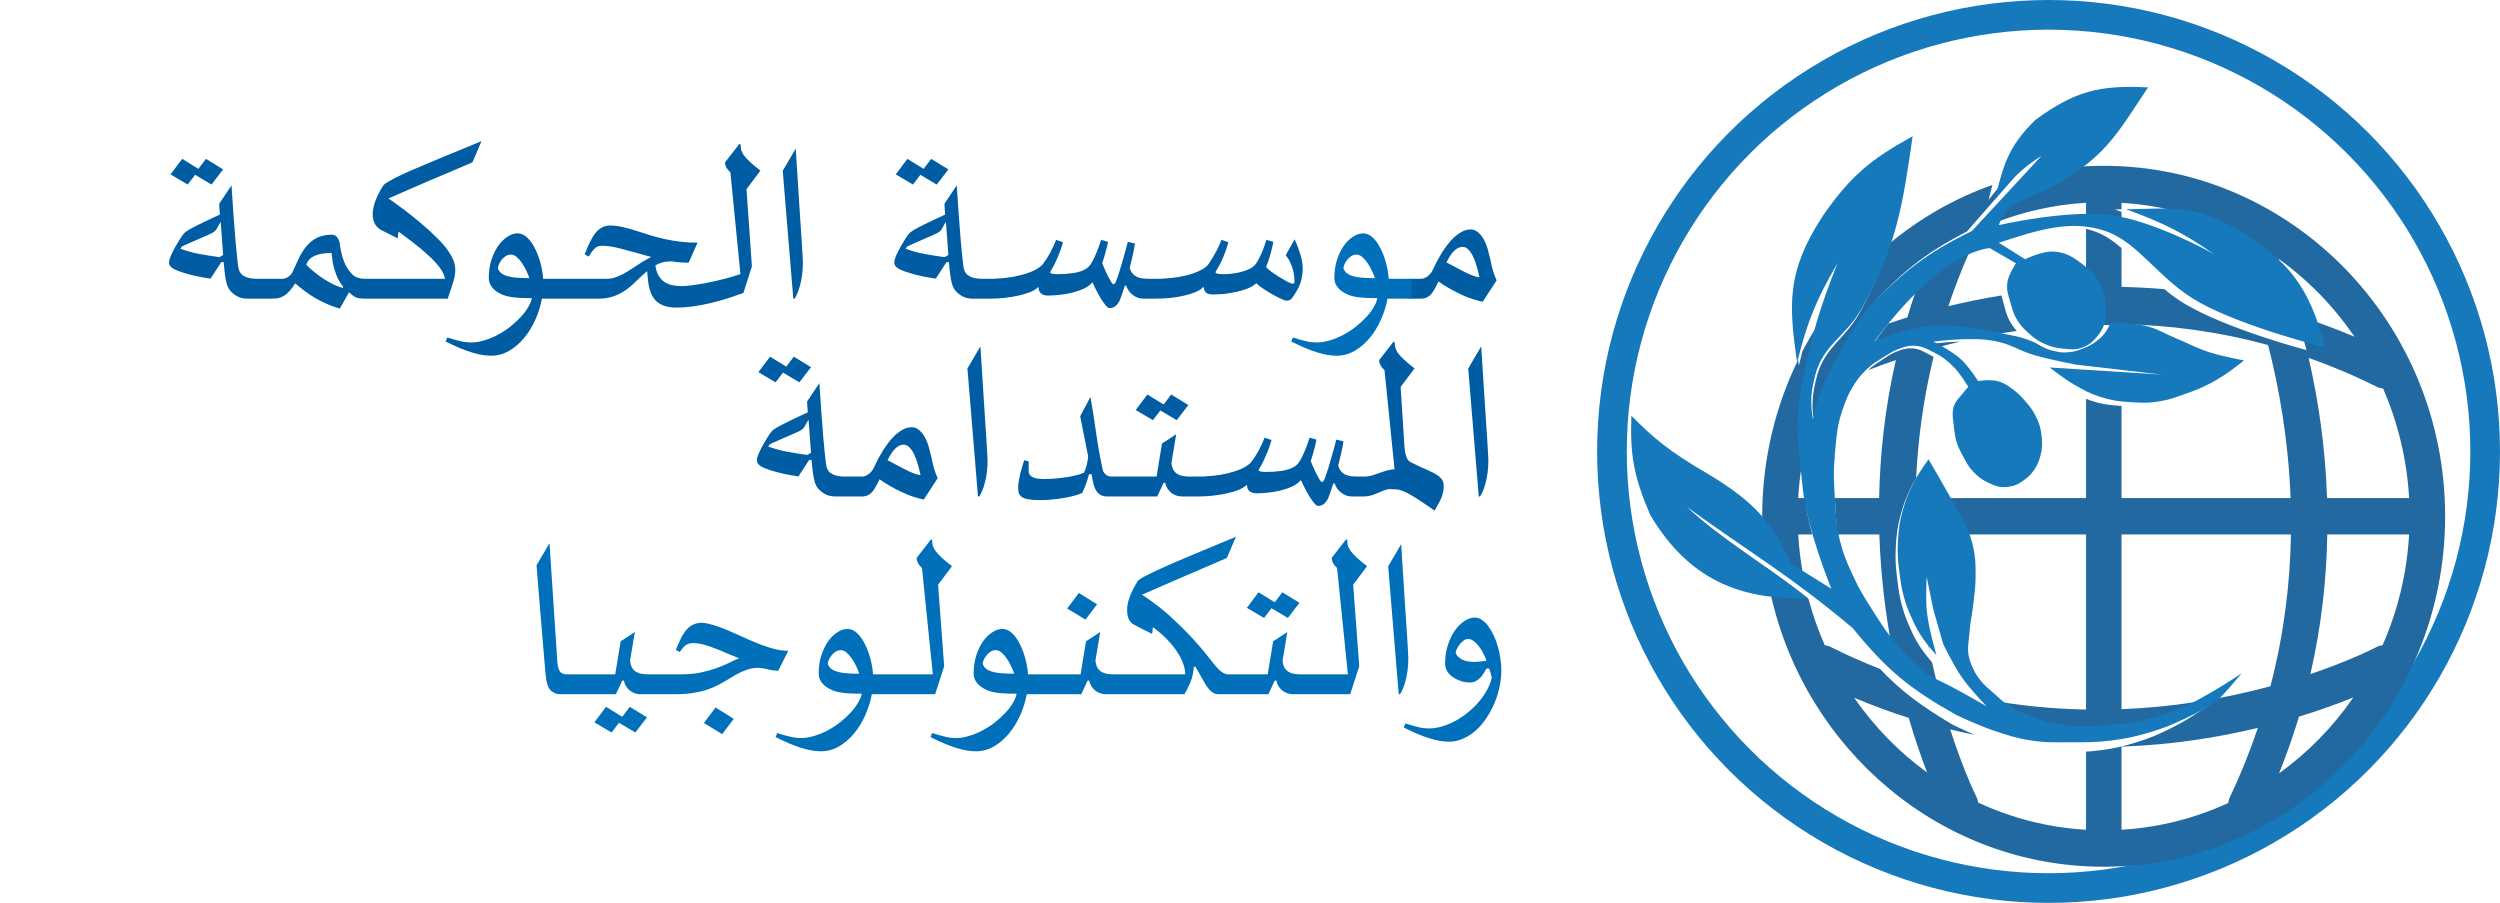
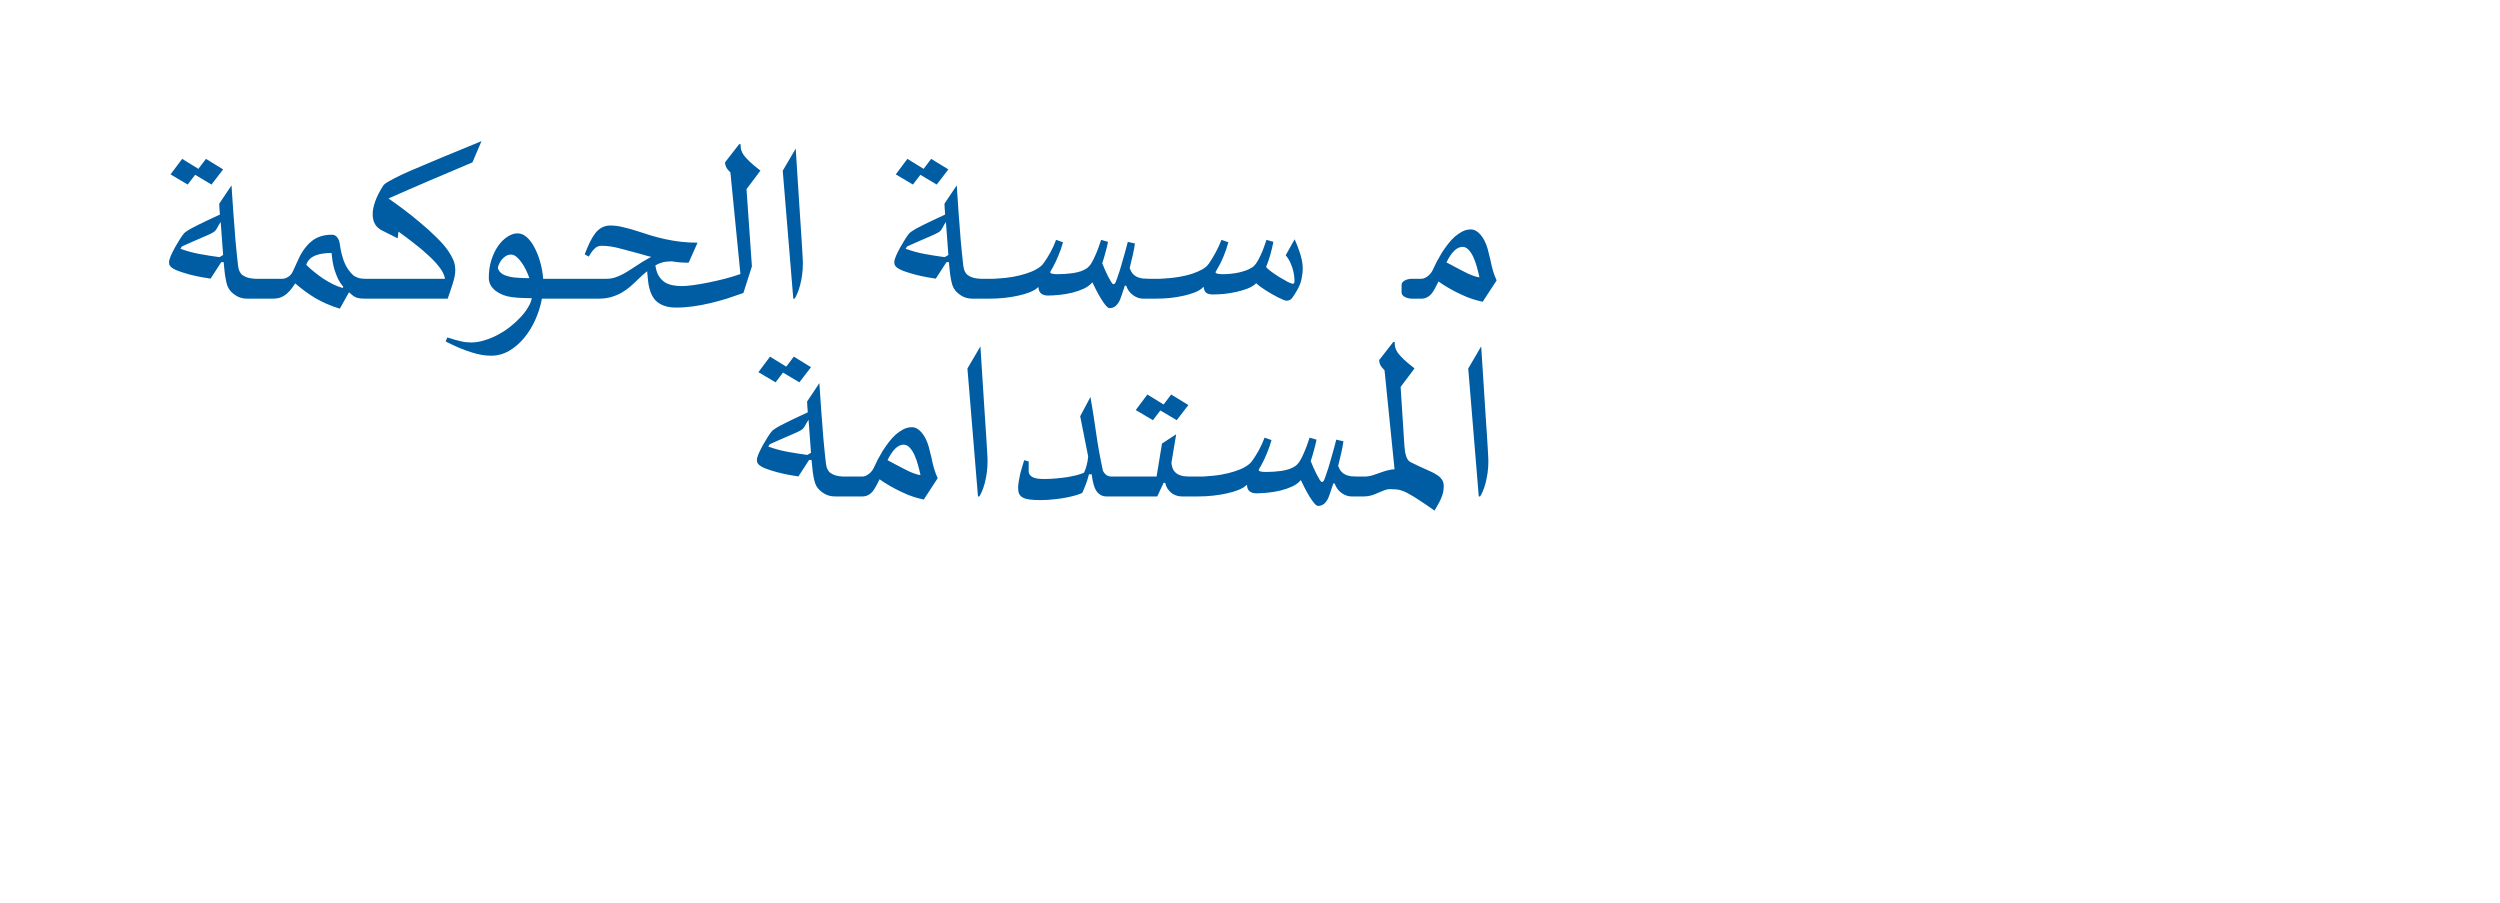
<svg xmlns="http://www.w3.org/2000/svg" width="2528" height="913" viewBox="0 0 2528 913" fill="none">
-   <circle cx="2071.5" cy="456.5" r="441.5" stroke="#1679BC" stroke-width="30" />
-   <path d="M2127.22 167.662C2317.61 167.662 2472.52 326.641 2472.52 522.052C2472.52 717.459 2317.61 876.44 2127.22 876.44C1963.36 876.44 1825.79 758.679 1790.63 601.287C1796.08 601.677 1801.77 602.001 1807.73 602.336C1800.64 597.263 1794.09 592.573 1787.94 588.099C1787.06 583.294 1786.26 578.455 1785.57 573.584C1799.68 583.686 1813.76 593.981 1828.79 605.794C1833.09 621.874 1838.59 637.449 1845.19 652.412C1847.14 652.645 1849.08 653.148 1850.95 654.093C1867.76 662.555 1884.49 669.922 1901.13 676.422C1921.8 698.446 1942.28 713.62 1974.08 732.544C1974.08 732.544 1985.17 738.059 1996.72 743.06C1988.55 741.421 1980.31 739.602 1972.03 737.591C1985.63 779.798 1998.08 804.835 1998.49 805.659C1999.46 807.552 1999.99 809.543 2000.28 811.557C2033.92 827.164 2070.71 836.797 2109.42 839.062V760.057C2113.96 759.799 2118.72 759.354 2124.39 758.585C2138.51 756.671 2146.41 754.931 2160.04 750.712C2174.38 746.272 2182.23 742.919 2195.68 736.178C2208.47 729.773 2215.25 725.357 2227.17 717.403C2233.31 713.307 2237.06 711.389 2242.62 706.502C2242.81 706.332 2243.01 706.156 2243.2 705.977C2262.12 702.413 2279.74 698.272 2295.85 693.907C2309.84 640.386 2315.83 588.68 2316.6 540.46H2145.3V717.117C2171.63 716.093 2196.62 713.512 2219.94 709.945C2208.37 716.863 2201.72 721.093 2189.15 726.487C2175.69 732.264 2167.76 734.77 2153.5 737.994C2140.02 741.044 2132.23 741.856 2118.45 742.839C2103.64 743.895 2095.16 744.695 2080.43 742.839C2072.93 741.895 2068.7 741.253 2061.42 739.205C2054.27 737.195 2050.4 735.53 2043.59 732.544C2036.45 729.41 2032.27 727.814 2025.77 723.459C2018.89 718.853 2015.76 715.242 2009.73 709.53C2008.78 708.632 2007.89 707.821 2007.05 707.058C2042.45 713.763 2076.76 716.913 2109.42 717.478V540.46H1984.38C1984.32 540.294 1984.25 540.126 1984.18 539.957C1980.95 531.82 1978.08 527.748 1974.08 519.972C1971.52 514.98 1968.54 509.323 1965.5 503.641H2109.42V403.365C2110.76 403.879 2112.18 404.39 2113.7 404.904C2124.88 408.688 2131.64 409.535 2143.4 410.354C2144.05 410.4 2144.68 410.442 2145.3 410.482V503.641H2316.23C2314 444.214 2304.43 391.433 2293.48 348.924C2241.82 334.767 2191.88 328.657 2145.3 327.826V329.656C2134.59 328.502 2123.87 328.596 2123.8 328.597C2123.78 328.644 2120.75 335.646 2117.86 339.497C2115.26 342.948 2113.46 344.655 2110.13 347.37C2109.89 347.566 2109.66 347.755 2109.42 347.939V344.144C2109.85 343.626 2110.28 343.089 2110.73 342.525C2119.8 331.036 2120.44 320.194 2118.45 305.583C2117.11 295.694 2114.2 288.156 2109.42 281.524V231.405C2112.43 232.133 2115.43 233.032 2118.45 234.12C2128.33 237.684 2136.98 243.64 2145.3 250.857V290.111C2159.47 290.392 2173.94 291.133 2188.67 292.405C2195.31 298.011 2202.5 303.328 2210.54 308.005C2254.58 333.653 2332.33 354.032 2332.33 354.032C2316.72 292.006 2297.66 267.127 2254.04 237.043C2253.47 235.403 2253.15 233.721 2253.04 232.042C2243.66 227.736 2234.04 223.894 2224.19 220.546C2214.01 216.222 2204.87 213.784 2195.99 212.46C2179.55 208.606 2162.61 206.101 2145.3 205.069V211.643C2143.13 211.679 2140.92 211.706 2138.65 211.712C2140.93 212.595 2143.15 213.463 2145.3 214.319V222.573C2137.93 220.414 2130.67 218.726 2123.8 217.768C2119.25 217.133 2114.42 216.755 2109.42 216.585V205.052C2076.59 206.969 2045.13 214.2 2015.8 225.87C2017.54 221.105 2022.47 209.896 2031.71 205.655C2043.59 200.205 2068.39 189.952 2088.75 174.77C2091.31 172.856 2093.74 170.965 2096.06 169.093C2106.33 168.146 2116.72 167.662 2127.22 167.662ZM2283.16 736.039C2243.51 745.592 2196.85 753.182 2145.3 754.994V839.045C2183.52 836.76 2219.89 827.302 2253.18 812.005C2253.42 810.014 2253.91 808.015 2254.82 806.093C2266.06 782.593 2275.33 759.203 2283.16 736.039ZM2379.76 705.216C2364.96 711.22 2346.41 718.041 2324.71 724.704C2319 743.633 2312.31 762.763 2304.55 782.054C2333.71 761.054 2359.17 735.043 2379.76 705.216ZM1874.9 705.52C1895.18 734.807 1920.15 760.408 1948.7 781.19C1942.95 766.254 1936.46 747.7 1930.11 725.924C1911.89 720.133 1893.46 713.367 1874.9 705.52ZM1932.5 352.216C1940.35 352.362 1944.52 355.227 1951.51 358.877C1952.84 359.573 1954.07 360.249 1955.22 360.92C1944.87 403.254 1939.46 444.389 1937.6 483.462C1935.73 486.605 1933.9 489.848 1932.5 492.719C1927.28 503.368 1924.82 509.684 1921.8 521.183C1918.65 533.202 1917.74 540.252 1917.05 552.675C1916.27 566.624 1917.05 574.553 1918.83 588.406L1918.86 588.643C1920.01 597.557 1920.67 602.677 1922.99 611.42C1925.31 620.157 1927.12 624.944 1930.71 633.223C1934.33 641.543 1936.52 646.202 1941.41 653.813C1945.17 659.671 1951.71 667.509 1953.81 669.985C1955.81 679.081 1957.9 687.809 1960.05 696.143C1968.62 698.508 1977.15 700.65 1985.62 702.583C1993.75 713.103 2003.14 723.4 2003.19 723.459C2003.12 723.432 1987.87 717.74 1978.84 712.559C1969.69 707.313 1965.2 703.299 1956.85 696.812C1939.74 683.506 1929.81 675.971 1915.86 659.264C1914.99 658.224 1914.17 657.213 1913.37 656.228C1906.72 621.551 1901.76 582.623 1900.4 540.46H1858.23C1856.81 531.071 1856.58 523.041 1855.86 511.493C1855.68 508.716 1855.53 506.112 1855.39 503.633H1900.18C1901.03 459.586 1905.96 412.724 1917.1 364.039C1906.55 367.634 1897.1 371.148 1888.89 374.387C1893.52 370.086 1897.41 367.635 1903.38 363.722C1908.54 360.344 1911.34 358.116 1917.05 355.849L1917.52 355.661C1923.01 353.48 1926.48 352.104 1932.5 352.216ZM2353.36 540.46C2352.57 584.974 2347.61 632.364 2336.29 681.636C2377.7 667.623 2402.28 654.75 2403.08 654.316C2405.06 653.249 2407.16 652.644 2409.26 652.395C2424.47 617.893 2433.86 580.157 2436.08 540.46H2353.36ZM1944.75 620.789C1946.84 634.789 1949.26 648.19 1951.88 660.924C1949.42 651.063 1945.94 635.729 1944.97 624.138C1944.88 623.066 1944.81 621.945 1944.75 620.789ZM1837.73 329.065C1832.76 347.063 1828.76 365.289 1824.37 388.553C1817.61 421.59 1819.02 443.363 1821.8 471.355C1820.13 481.949 1818.97 492.718 1818.36 503.633H1825.04C1826.52 515.308 1829.28 528.086 1832.48 540.46H1818.37C1819.19 555.088 1820.98 569.452 1823.68 583.486L1813.68 576.899C1803.89 554.812 1794.72 538.617 1781.94 524.144C1781.93 523.447 1781.93 522.749 1781.93 522.052C1781.93 465.249 1795.02 411.525 1818.26 363.889C1818.51 365.824 1818.76 367.787 1819.02 369.778C1820.21 364.721 1821.38 359.944 1822.55 355.383C1827.25 346.372 1832.32 337.592 1837.73 329.065ZM2334.48 361.867C2343.84 402.608 2351.34 450.547 2353.12 503.641H2436.1C2433.89 464.422 2424.7 427.113 2409.82 392.936C2407.69 392.733 2405.57 392.252 2403.54 391.231C2380.36 379.558 2357.31 369.966 2334.48 361.867ZM1988.94 234.12C1943.89 257.442 1922.93 275.612 1889.13 312.244C1889.13 312.244 1857.68 356.131 1842.14 398.821C1839.02 406.402 1836.17 414.131 1833.62 421.995C1831.81 407.356 1833.02 397.348 1836.85 381.891C1844.45 351.17 1866.55 342.496 1881.4 314.667C1894.73 289.706 1903.79 267.946 1910.47 246.372C1941.3 220.792 1976.49 200.536 2014.69 186.982C2013.49 191.699 2012.27 196.682 2010.92 202.021C2016.72 194.71 2021.6 188.575 2026.46 183.051C2029.63 182.054 2032.83 181.104 2036.04 180.2L1988.94 234.12ZM2145.3 378.473V380.031L2109.42 377.633V374.062L2145.3 378.473ZM1981.94 345.522C1973.6 347.47 1965.58 349.507 1957.91 351.592C1954.15 349.37 1951.52 347.982 1951.51 347.976C1951.59 347.964 1968.88 345.73 1980.02 345.554C1980.68 345.543 1981.31 345.533 1981.94 345.522ZM1990.95 255.877C1983.02 273.884 1976.18 291.806 1970.18 309.602C1986.89 305.544 2004.85 301.83 2023.92 298.746C2024.54 301.587 2025.43 304.49 2026.36 308.005L2026.42 308.218C2028.61 316.485 2029.93 321.463 2034.68 328.597C2036.35 331.107 2037.76 332.9 2039.36 334.647C2030.83 335.889 2022.51 337.266 2014.43 338.749C2002.86 336.192 1996.13 334.837 1984.18 333.441C1971.95 332.012 1964.98 330.747 1952.7 331.624C1940.67 332.482 1934.04 334.492 1922.4 337.681C1911.29 340.723 1894.52 347.353 1894.47 347.37C1899.44 340.343 1904.44 333.604 1909.45 327.185C1915.53 325.117 1921.93 323.033 1928.65 320.96C1931.18 312.531 1933.9 304.061 1936.83 295.557C1955.41 276.488 1973.74 262.682 1990.95 255.877ZM2303.93 261.574C2309.9 276.936 2316.74 296.294 2323.45 319.266C2342.41 325.26 2361.57 332.299 2380.89 340.52C2359.95 309.794 2333.88 283.047 2303.93 261.574Z" fill="#2169A0" />
-   <path d="M1978.57 723.199C1931.08 696.52 1907.84 677.432 1873.47 635.149C1808.56 580.571 1767.9 557.881 1705.92 512.675C1741.02 545.683 1788.59 572.949 1828.6 605.237C1768.06 605.923 1711.85 593.043 1668.82 520.921C1651.95 481.808 1648.21 459.872 1649.66 420.377C1672.15 442.953 1686.69 455.765 1728.18 479.871C1774.7 508.092 1791.98 528.41 1811.64 570.301L1851.83 595.288C1851.83 595.288 1826.78 534.185 1822.77 492.364C1818.76 450.543 1813.71 427.096 1822.77 385.276C1832.15 338.383 1839.81 312.325 1858.01 266.289C1835.51 304.74 1827.2 326.827 1817.21 366.833C1809.13 308.186 1805.77 275.325 1843.79 217.504C1872.05 176.912 1892.69 160.646 1934.06 137.783C1923.98 208.265 1917.42 250.296 1882.12 312.694C1866.66 340.032 1843.67 348.552 1835.75 378.732C1831.26 395.877 1830.24 406.197 1833.28 423.947C1840.4 375.875 1890.16 310.314 1890.16 310.314C1925.34 274.328 1947.15 256.478 1994.03 233.567L2064.51 157.416C2042.87 171.249 2033.52 182.268 2016.91 202.036C2025.88 168.572 2029.23 149.377 2058.33 121.124C2097.5 92.602 2122.35 85.681 2172.09 88.403C2145.52 128.056 2134.72 149.333 2097.9 175.264C2076.72 190.179 2050.91 200.251 2038.55 205.605C2026.18 210.96 2021.23 227.618 2021.23 227.618C2021.23 227.618 2090.41 211.712 2134.38 217.504C2175.59 222.934 2230.61 252.114 2239.02 257.203C2208.21 235.753 2188.26 225.591 2149.83 211.555C2193.64 211.446 2217.23 205.098 2265.45 233.567C2314.02 264.457 2334.63 288.471 2351.39 351.365C2351.39 351.365 2270.48 331.345 2224.64 306.149C2183.29 283.417 2163.27 245.299 2128.81 233.567C2094.36 221.836 2061.1 232.326 2021.23 245.466L2047.82 262.124C2047.82 262.124 2065.13 253.57 2076.88 254.39C2088.74 255.218 2095.27 259.316 2104.7 266.289C2118.88 276.779 2126.36 286.718 2128.81 303.77C2130.88 318.123 2130.22 328.774 2120.77 340.061C2116.14 345.6 2112.82 348.771 2105.94 351.365C2098.73 354.081 2093.85 353.311 2086.15 352.554C2078.69 351.822 2074.41 350.811 2067.6 347.795C2060.36 344.587 2056.73 341.733 2050.91 336.491C2046.91 332.891 2044.71 330.735 2041.64 326.377C2036.69 319.37 2035.32 314.48 2033.04 306.359L2032.98 306.149C2030.76 298.219 2028.72 293.464 2029.89 285.327C2031.04 277.288 2038.55 266.289 2038.55 266.289L2011.96 250.82C1976.66 255.748 1935.24 292.058 1895.73 344.82C1895.73 344.82 1913.21 338.294 1924.78 335.301C1936.9 332.169 1943.8 330.195 1956.32 329.352C1969.1 328.491 1976.35 329.732 1989.08 331.137C2001.74 332.533 2008.78 333.887 2021.23 336.491C2034.17 339.196 2041.74 340.028 2054 344.82C2061.51 347.752 2064.79 351.511 2072.55 353.744C2080.01 355.891 2084.59 356.908 2092.33 356.124C2097.81 355.569 2100.83 354.525 2105.94 352.554C2111.86 350.271 2115.17 348.653 2120.16 344.82C2123.62 342.153 2125.49 340.476 2128.19 337.086C2131.22 333.29 2134.38 326.377 2134.38 326.377C2134.38 326.377 2155.83 326.192 2169 329.352C2182.23 332.525 2188.62 337.274 2201.15 342.44C2213.97 347.727 2220.7 351.828 2233.92 356.124C2247.34 360.489 2269.16 364.453 2269.16 364.453C2269.16 364.453 2257.83 373.623 2249.99 378.732C2242.11 383.872 2237.51 386.572 2228.97 390.63C2221.01 394.413 2216.31 396.077 2207.95 398.959C2199.39 401.91 2194.62 403.882 2185.69 405.504C2173.82 407.659 2166.83 407.486 2154.78 406.693C2142.54 405.889 2135.51 405.056 2123.87 401.339C2112.9 397.838 2107.19 394.556 2097.28 388.845C2087.05 382.949 2072.55 371.592 2072.55 371.592L2185.69 378.732L2098.52 368.618C2098.52 368.618 2073.01 363.735 2057.09 359.099C2041.08 354.435 2033.35 347.774 2016.91 344.82C2004.54 342.6 1997.33 342.848 1984.76 343.035C1973.13 343.209 1955.08 345.415 1955.08 345.415C1955.08 345.415 1973.98 354.815 1983.52 363.858C1991.26 371.194 2000.21 385.276 2000.21 385.276C2000.21 385.276 2012.13 383.466 2019.38 385.276C2026.4 387.029 2029.96 389.671 2035.59 393.839L2036.07 394.2C2041.21 398.008 2043.66 400.716 2047.82 405.504C2052.5 410.89 2055.14 414.06 2058.33 420.377C2062.17 427.983 2063.63 432.785 2064.51 441.2C2065.31 448.842 2065.26 453.393 2063.28 460.833C2061.85 466.181 2060.74 469.232 2057.71 473.921C2054.64 478.673 2052.4 481.189 2047.82 484.63C2041.77 489.171 2037.52 491.604 2029.89 492.364C2021.73 493.176 2016.81 491.158 2009.49 487.605C2003.19 484.548 2000.03 481.898 1995.27 476.896C1990.06 471.432 1988.29 467.418 1984.76 460.833L1984.49 460.34C1981.87 455.464 1980.3 452.538 1978.57 447.149C1976.34 440.177 1975.48 428.706 1975.48 428.706C1975.48 428.706 1973.43 417.896 1975.48 411.453C1977.42 405.353 1980.75 402.852 1984.76 397.769C1986.83 395.139 1990.32 391.225 1990.32 391.225C1990.32 391.225 1982.47 377.946 1975.48 370.997C1968.53 364.085 1963.98 360.511 1955.08 356.124C1947.81 352.538 1943.46 349.724 1935.3 349.58C1929.03 349.469 1925.43 350.821 1919.71 352.964L1919.22 353.149C1913.28 355.377 1910.37 357.566 1905 360.883C1897.61 365.454 1893.29 367.992 1887.07 373.972C1880.86 379.952 1877.94 383.943 1873.47 391.225C1868.91 398.66 1867.18 403.312 1864.19 411.453C1857.82 428.813 1857.25 439.52 1855.54 457.858C1853.79 476.601 1854.3 487.266 1855.54 506.048C1856.59 521.924 1856.64 531.031 1860.49 546.503C1864 560.655 1867.35 568.3 1873.47 581.604C1880.03 595.864 1884.8 603.404 1893.25 616.706C1902.13 630.669 1906.96 638.746 1917.98 651.212C1932.5 667.625 1940.66 678.68 1960.64 688.098C1969.95 692.482 1975.24 695.438 1984.76 700.592C1994.18 705.694 2008.87 714.275 2008.87 714.275C2008.87 714.275 1992.19 697.025 1983.52 684.528C1975.01 672.251 1964.97 651.212 1964.97 651.212L1955.08 616.706L1948.28 583.389C1948.28 583.389 1947.13 603.742 1948.28 616.706C1949.89 634.912 1958.17 662.516 1958.17 662.516C1958.17 662.516 1949.28 652.778 1944.57 645.858C1939.48 638.381 1937.2 633.804 1933.44 625.63C1929.7 617.497 1927.82 612.795 1925.4 604.212C1922.98 595.623 1922.3 590.594 1921.11 581.837L1921.08 581.604C1919.22 567.995 1918.41 560.207 1919.22 546.503C1919.94 534.299 1920.88 527.374 1924.17 515.567C1927.31 504.271 1929.87 498.066 1935.3 487.605C1940.23 478.086 1950.13 464.402 1950.13 464.402C1950.13 464.402 1967.84 494.669 1978.57 514.377C1982.73 522.016 1985.72 526.016 1989.08 534.01C1992.12 541.229 1993.56 545.434 1995.27 553.048C1997.65 563.673 1997.68 570.042 1997.74 580.654L1997.74 581.604C1997.8 593.49 1996.56 600.126 1995.27 611.946C1994.09 622.665 1992.28 628.558 1991.56 639.313C1990.84 649.978 1988.68 656.358 1991.56 666.68C1992.63 670.515 1993.53 672.6 1995.27 676.199C1997.64 681.112 1999.29 683.778 2002.69 688.098C2007.02 693.599 2010.42 695.893 2015.67 700.592C2021.94 706.203 2025.21 709.751 2032.36 714.275C2039.13 718.554 2043.47 720.12 2050.91 723.199C2058 726.132 2062.02 727.769 2069.46 729.743C2077.04 731.755 2081.44 732.385 2089.24 733.313C2104.58 735.136 2113.4 734.35 2128.81 733.313C2143.15 732.348 2151.26 731.55 2165.29 728.554C2180.13 725.386 2188.38 722.924 2202.39 717.25C2215.72 711.845 2222.67 707.63 2235.15 700.592C2247.81 693.458 2266.69 680.959 2266.69 680.959C2265.88 682.014 2245.98 705.58 2241.96 708.326C2229.84 716.579 2222.49 720.477 2209.19 726.769C2195.18 733.391 2187.02 736.685 2172.09 741.047C2157.91 745.191 2149.69 746.901 2135 748.781C2119.42 750.774 2110.52 750.556 2094.81 750.566C2078.86 750.577 2069.76 751.197 2054 748.781C2038.67 746.43 2030.32 743.616 2015.67 738.667C2000.77 733.634 1978.57 723.199 1978.57 723.199Z" fill="#1679BC" />
  <path d="M225.625 257.84L223.164 224.48C221.888 226.303 220.703 228.309 219.609 230.496C218.516 232.592 217.148 234.096 215.508 235.008C214.688 235.555 212.865 236.466 210.039 237.742C207.305 238.927 204.251 240.249 200.879 241.707C197.598 243.165 194.362 244.578 191.172 245.945C187.982 247.312 185.566 248.406 183.926 249.227L182.422 251.551C188.711 253.829 195 255.561 201.289 256.746C207.669 257.931 214.551 259.025 221.934 260.027L225.625 257.84ZM249.961 302C246.042 302 242.533 301.134 239.434 299.402C236.426 297.579 234.102 295.62 232.461 293.523C231.367 292.156 230.456 290.47 229.727 288.465C229.089 286.368 228.542 284.044 228.086 281.492C227.63 278.94 227.266 276.251 226.992 273.426C226.719 270.6 226.445 267.82 226.172 265.086H223.711L212.91 281.766C207.897 281.036 203.021 280.171 198.281 279.168C193.633 278.165 189.349 277.026 185.43 275.75C182.513 274.839 180.098 273.973 178.184 273.152C176.361 272.332 174.902 271.512 173.809 270.691C172.715 269.871 171.94 269.005 171.484 268.094C171.12 267.182 170.938 266.18 170.938 265.086C170.938 263.628 171.53 261.486 172.715 258.66C173.991 255.835 175.449 252.918 177.09 249.91C178.822 246.902 180.508 244.077 182.148 241.434C183.88 238.79 185.202 236.967 186.113 235.965C186.751 235.236 187.799 234.415 189.258 233.504C190.716 232.501 192.493 231.453 194.59 230.359C196.686 229.266 199.01 228.081 201.562 226.805C204.115 225.529 206.758 224.253 209.492 222.977C211.68 221.974 213.822 220.971 215.918 219.969C218.105 218.966 220.247 217.964 222.344 216.961C222.344 216.323 222.298 215.503 222.207 214.5C222.116 213.497 222.025 212.449 221.934 211.355C221.934 210.262 221.888 209.259 221.797 208.348C221.706 207.345 221.66 206.57 221.66 206.023L234.102 187.43L236.016 215.867C236.289 219.24 236.608 223.296 236.973 228.035C237.337 232.775 237.702 237.605 238.066 242.527C238.522 247.449 238.978 252.189 239.434 256.746C239.889 261.303 240.299 265.132 240.664 268.23C240.938 270.874 241.53 273.061 242.441 274.793C243.353 276.434 244.219 277.527 245.039 278.074C246.862 279.35 248.73 280.262 250.645 280.809C252.559 281.355 255.02 281.72 258.027 281.902H267.598V302H249.961ZM213.867 186.609L197.324 176.766L189.805 186.609L172.441 176.355L184.199 160.633L200.605 170.75L208.262 160.633L225.625 171.297L213.867 186.609ZM347.168 290.105C345.072 287.645 343.294 284.956 341.836 282.039C340.469 279.031 339.284 275.978 338.281 272.879C337.37 269.78 336.686 266.772 336.23 263.855C335.775 260.848 335.456 258.159 335.273 255.789C332.539 255.789 329.805 255.971 327.07 256.336C324.427 256.609 321.921 257.202 319.551 258.113C317.272 258.934 315.267 260.118 313.535 261.668C311.803 263.217 310.527 265.268 309.707 267.82C311.986 270.099 314.583 272.423 317.5 274.793C320.417 277.163 323.47 279.441 326.66 281.629C329.941 283.725 333.268 285.639 336.641 287.371C340.013 289.012 343.294 290.288 346.484 291.199L347.168 290.105ZM369.59 302C367.493 302 365.671 301.909 364.121 301.727C362.663 301.544 361.296 301.225 360.02 300.77C358.835 300.223 357.695 299.539 356.602 298.719C355.508 297.898 354.277 296.85 352.91 295.574L343.613 312.117C338.783 310.659 334.316 309.018 330.215 307.195C326.113 305.372 322.24 303.413 318.594 301.316C315.039 299.129 311.576 296.805 308.203 294.344C304.922 291.883 301.686 289.285 298.496 286.551C296.491 289.741 294.577 292.339 292.754 294.344C290.931 296.349 289.062 297.944 287.148 299.129C285.326 300.223 283.457 300.997 281.543 301.453C279.629 301.818 277.533 302 275.254 302H267.734C266.823 302 265.365 301.772 263.359 301.316C261.81 300.861 260.488 300.177 259.395 299.266C258.21 298.263 257.617 297.124 257.617 295.848V288.055C257.617 286.961 257.982 286.049 258.711 285.32C259.349 284.5 260.215 283.862 261.309 283.406C262.311 282.859 263.405 282.495 264.59 282.312C265.684 282.039 266.732 281.902 267.734 281.902H285.371C287.467 281.902 289.473 281.264 291.387 279.988C293.392 278.712 294.896 277.026 295.898 274.93C296.536 273.654 297.266 272.059 298.086 270.145C298.997 268.23 300.046 265.952 301.23 263.309C304.694 255.288 309.16 248.953 314.629 244.305C320.098 239.656 327.07 237.332 335.547 237.332C337.917 237.332 339.74 238.243 341.016 240.066C342.383 241.798 343.203 243.758 343.477 245.945C344.388 252.872 345.846 259.025 347.852 264.402C349.857 269.689 352.91 274.292 357.012 278.211C358.197 279.214 359.792 280.079 361.797 280.809C363.802 281.538 366.4 281.902 369.59 281.902H374.648V302H369.59ZM477.734 164.188C471.536 166.831 464.792 169.702 457.5 172.801C450.208 175.809 442.78 178.953 435.215 182.234C427.741 185.424 420.358 188.615 413.066 191.805C405.775 194.904 399.03 197.866 392.832 200.691C397.207 203.699 402.266 207.345 408.008 211.629C413.75 215.913 419.447 220.47 425.098 225.301C430.84 230.04 436.172 234.871 441.094 239.793C446.107 244.624 450.072 249.135 452.988 253.328C455.358 256.792 457.181 260.027 458.457 263.035C459.733 266.043 460.371 269.507 460.371 273.426C460.371 275.613 460.098 277.938 459.551 280.398C459.004 282.859 458.32 285.32 457.5 287.781C456.771 290.242 455.951 292.703 455.039 295.164C454.219 297.534 453.444 299.812 452.715 302H374.648C373.646 302 372.598 301.863 371.504 301.59C370.319 301.316 369.225 300.952 368.223 300.496C367.129 299.949 366.263 299.311 365.625 298.582C364.896 297.762 364.531 296.85 364.531 295.848V288.055C364.531 286.961 364.896 286.049 365.625 285.32C366.263 284.5 367.129 283.862 368.223 283.406C369.225 282.859 370.319 282.495 371.504 282.312C372.598 282.039 373.646 281.902 374.648 281.902H449.98C449.434 278.348 447.611 274.52 444.512 270.418C441.413 266.316 437.585 262.215 433.027 258.113C428.561 253.921 423.639 249.773 418.262 245.672C412.975 241.57 407.871 237.742 402.949 234.188L402.129 241.023L386.406 233.094C380.026 229.995 376.836 224.48 376.836 216.551C376.836 212.723 377.702 208.393 379.434 203.562C381.165 198.732 383.854 193.445 387.5 187.703C388.229 186.518 390.234 185.014 393.516 183.191C396.797 181.277 401.035 179.09 406.23 176.629C411.517 174.168 417.578 171.525 424.414 168.699C431.25 165.783 438.587 162.684 446.426 159.402L486.895 142.723L477.734 164.188ZM535.293 281.219C534.382 278.484 533.242 275.75 531.875 273.016C530.508 270.19 529.004 267.638 527.363 265.359C525.723 262.99 523.991 261.076 522.168 259.617C520.345 258.159 518.522 257.43 516.699 257.43C514.694 257.43 512.871 257.977 511.23 259.07C509.59 260.164 508.177 261.486 506.992 263.035C505.898 264.493 505.033 265.997 504.395 267.547C503.757 269.096 503.438 270.327 503.438 271.238C504.167 273.608 505.716 275.568 508.086 277.117C510.547 278.667 514.375 279.806 519.57 280.535C520.391 280.626 521.484 280.717 522.852 280.809C524.219 280.9 525.632 280.991 527.09 281.082C528.639 281.082 530.143 281.128 531.602 281.219C533.06 281.219 534.29 281.219 535.293 281.219ZM548.008 302C546.641 309.292 544.408 316.401 541.309 323.328C538.21 330.255 534.427 336.408 529.961 341.785C525.495 347.163 520.436 351.492 514.785 354.773C509.134 358.055 503.073 359.695 496.602 359.695C493.594 359.695 490.449 359.422 487.168 358.875C483.978 358.328 480.514 357.462 476.777 356.277C473.132 355.184 469.121 353.725 464.746 351.902C460.462 350.079 455.768 347.892 450.664 345.34L452.305 341.238C455.221 342.15 457.773 342.924 459.961 343.562C462.148 344.201 464.154 344.702 465.977 345.066C467.799 345.522 469.531 345.841 471.172 346.023C472.812 346.206 474.59 346.297 476.504 346.297C480.879 346.297 485.345 345.568 489.902 344.109C494.551 342.742 499.062 340.874 503.438 338.504C507.904 336.134 512.096 333.4 516.016 330.301C519.935 327.202 523.444 323.966 526.543 320.594C529.642 317.312 532.148 313.986 534.062 310.613C536.068 307.332 537.298 304.279 537.754 301.453C536.569 301.453 535.156 301.453 533.516 301.453C531.966 301.453 530.28 301.408 528.457 301.316C526.725 301.225 524.948 301.134 523.125 301.043C521.302 300.861 519.57 300.678 517.93 300.496C514.922 300.132 512.005 299.448 509.18 298.445C506.354 297.352 503.802 295.984 501.523 294.344C499.336 292.703 497.559 290.743 496.191 288.465C494.915 286.186 494.277 283.68 494.277 280.945C494.277 274.383 495.143 268.367 496.875 262.898C498.698 257.339 500.977 252.599 503.711 248.68C506.536 244.669 509.681 241.57 513.145 239.383C516.608 237.104 519.98 235.965 523.262 235.965C526.816 235.965 530.098 237.378 533.105 240.203C536.113 243.029 538.711 246.674 540.898 251.141C543.177 255.516 545.046 260.438 546.504 265.906C547.962 271.284 548.874 276.616 549.238 281.902H572.344V302H548.008ZM696.348 265.633C689.967 265.633 684.362 265.177 679.531 264.266C675.521 264.266 672.285 264.63 669.824 265.359C667.363 265.997 664.993 267 662.715 268.367C663.353 272.742 664.492 276.297 666.133 279.031C667.865 281.766 669.915 283.908 672.285 285.457C674.746 286.915 677.435 287.918 680.352 288.465C683.268 289.012 686.322 289.285 689.512 289.285C691.243 289.285 692.565 289.604 693.477 290.242C694.479 290.88 694.98 292.339 694.98 294.617C694.98 295.438 694.889 296.987 694.707 299.266C694.525 301.453 693.887 303.595 692.793 305.691C691.973 307.15 690.833 308.38 689.375 309.383C687.917 310.477 686.003 311.023 683.633 311.023C675.521 311.023 669.095 309.064 664.355 305.145C659.707 301.225 656.745 294.617 655.469 285.32C655.286 283.862 655.104 282.039 654.922 279.852C654.74 277.664 654.557 275.796 654.375 274.246C652.826 275.522 651.276 276.844 649.727 278.211C648.268 279.487 646.81 280.854 645.352 282.312C642.799 284.865 640.156 287.326 637.422 289.695C634.688 292.065 631.725 294.161 628.535 295.984C625.345 297.807 621.836 299.266 618.008 300.359C614.271 301.453 610.169 302 605.703 302H572.344C571.341 302 570.293 301.863 569.199 301.59C568.014 301.316 566.921 300.952 565.918 300.496C564.824 299.949 563.958 299.311 563.32 298.582C562.591 297.762 562.227 296.85 562.227 295.848V288.055C562.227 286.961 562.591 286.049 563.32 285.32C563.958 284.5 564.824 283.862 565.918 283.406C566.921 282.859 568.014 282.495 569.199 282.312C570.293 282.039 571.341 281.902 572.344 281.902H613.496C616.322 281.902 619.056 281.492 621.699 280.672C624.434 279.76 627.122 278.621 629.766 277.254C632.5 275.796 635.234 274.155 637.969 272.332C640.703 270.509 643.529 268.686 646.445 266.863C648.268 265.587 650.182 264.402 652.188 263.309C654.284 262.124 656.38 260.939 658.477 259.754C656.927 259.298 655.332 258.888 653.691 258.523C652.142 258.068 650.592 257.612 649.043 257.156C641.66 255.151 634.505 253.237 627.578 251.414C620.742 249.5 614.316 248.543 608.301 248.543C605.84 248.543 603.789 249.227 602.148 250.594C600.599 251.961 599.277 253.419 598.184 254.969C597.637 255.789 597.135 256.564 596.68 257.293C596.224 258.022 595.768 258.751 595.312 259.48L591.211 257.156C593.034 252.508 594.811 248.361 596.543 244.715C598.366 241.069 600.234 238.016 602.148 235.555C604.154 233.094 606.387 231.225 608.848 229.949C611.309 228.673 614.134 228.035 617.324 228.035C621.243 228.035 625.436 228.582 629.902 229.676C634.46 230.678 639.382 232.046 644.668 233.777C649.225 235.236 653.783 236.694 658.34 238.152C662.988 239.52 667.773 240.75 672.695 241.844C677.708 242.938 682.904 243.803 688.281 244.441C693.659 245.079 699.355 245.398 705.371 245.398L696.348 265.633ZM754.863 191.258L760.332 269.324L751.719 296.258C746.341 298.172 740.872 300.04 735.312 301.863C729.753 303.595 724.102 305.145 718.359 306.512C712.617 307.879 706.829 308.973 700.996 309.793C695.163 310.613 689.329 311.023 683.496 311.023C681.947 311.023 680.625 310.34 679.531 308.973C678.346 307.605 677.754 306.238 677.754 304.871C677.754 304.142 678.027 302.911 678.574 301.18C679.121 299.448 679.759 297.443 680.488 295.164C681.126 293.432 682.311 292.02 684.043 290.926C685.684 289.832 687.461 289.285 689.375 289.285C692.383 289.285 696.257 288.966 700.996 288.328C705.736 287.69 710.794 286.824 716.172 285.73C721.641 284.637 727.201 283.361 732.852 281.902C738.503 280.444 743.789 278.849 748.711 277.117L738.594 174.441C736.497 172.345 735.039 170.477 734.219 168.836C733.49 167.104 733.125 165.555 733.125 164.188L747.48 145.73H748.848C748.848 147.645 749.03 149.513 749.395 151.336C749.85 153.068 750.762 154.936 752.129 156.941C753.587 158.855 755.638 161.089 758.281 163.641C760.924 166.102 764.479 169.064 768.945 172.527L754.863 191.258ZM802.168 302L791.504 172.664L804.629 150.242C805.632 165.828 806.497 179.409 807.227 190.984C807.956 202.469 808.594 212.358 809.141 220.652C809.688 228.947 810.143 235.828 810.508 241.297C810.872 246.766 811.146 251.186 811.328 254.559C811.51 257.931 811.647 260.483 811.738 262.215C811.829 263.855 811.875 265.086 811.875 265.906C811.875 270.372 811.602 274.52 811.055 278.348C810.508 282.085 809.824 285.503 809.004 288.602C808.184 291.701 807.272 294.389 806.27 296.668C805.358 298.855 804.447 300.633 803.535 302H802.168ZM958.984 257.84L956.523 224.48C955.247 226.303 954.062 228.309 952.969 230.496C951.875 232.592 950.508 234.096 948.867 235.008C948.047 235.555 946.224 236.466 943.398 237.742C940.664 238.927 937.611 240.249 934.238 241.707C930.957 243.165 927.721 244.578 924.531 245.945C921.341 247.312 918.926 248.406 917.285 249.227L915.781 251.551C922.07 253.829 928.359 255.561 934.648 256.746C941.029 257.931 947.91 259.025 955.293 260.027L958.984 257.84ZM983.32 302C979.401 302 975.892 301.134 972.793 299.402C969.785 297.579 967.461 295.62 965.82 293.523C964.727 292.156 963.815 290.47 963.086 288.465C962.448 286.368 961.901 284.044 961.445 281.492C960.99 278.94 960.625 276.251 960.352 273.426C960.078 270.6 959.805 267.82 959.531 265.086H957.07L946.27 281.766C941.257 281.036 936.38 280.171 931.641 279.168C926.992 278.165 922.708 277.026 918.789 275.75C915.872 274.839 913.457 273.973 911.543 273.152C909.72 272.332 908.262 271.512 907.168 270.691C906.074 269.871 905.299 269.005 904.844 268.094C904.479 267.182 904.297 266.18 904.297 265.086C904.297 263.628 904.889 261.486 906.074 258.66C907.35 255.835 908.809 252.918 910.449 249.91C912.181 246.902 913.867 244.077 915.508 241.434C917.24 238.79 918.561 236.967 919.473 235.965C920.111 235.236 921.159 234.415 922.617 233.504C924.076 232.501 925.853 231.453 927.949 230.359C930.046 229.266 932.37 228.081 934.922 226.805C937.474 225.529 940.117 224.253 942.852 222.977C945.039 221.974 947.181 220.971 949.277 219.969C951.465 218.966 953.607 217.964 955.703 216.961C955.703 216.323 955.658 215.503 955.566 214.5C955.475 213.497 955.384 212.449 955.293 211.355C955.293 210.262 955.247 209.259 955.156 208.348C955.065 207.345 955.02 206.57 955.02 206.023L967.461 187.43L969.375 215.867C969.648 219.24 969.967 223.296 970.332 228.035C970.697 232.775 971.061 237.605 971.426 242.527C971.882 247.449 972.337 252.189 972.793 256.746C973.249 261.303 973.659 265.132 974.023 268.23C974.297 270.874 974.889 273.061 975.801 274.793C976.712 276.434 977.578 277.527 978.398 278.074C980.221 279.35 982.09 280.262 984.004 280.809C985.918 281.355 988.379 281.72 991.387 281.902H1000.96V302H983.32ZM947.227 186.609L930.684 176.766L923.164 186.609L905.801 176.355L917.559 160.633L933.965 170.75L941.621 160.633L958.984 171.297L947.227 186.609ZM1155.72 302C1152.44 302 1149.16 300.861 1145.88 298.582C1142.6 296.303 1140.23 293.068 1138.77 288.875H1137.4C1136.95 290.333 1136.45 291.883 1135.9 293.523C1135.44 295.073 1134.94 296.577 1134.39 298.035C1133.94 299.402 1133.48 300.678 1133.03 301.863C1132.66 302.957 1132.3 303.823 1131.93 304.461C1130.2 307.469 1128.56 309.383 1127.01 310.203C1125.55 311.115 1123.87 311.57 1121.95 311.57C1120.95 311.57 1119.63 310.613 1117.99 308.699C1116.44 306.785 1114.84 304.507 1113.2 301.863C1111.56 299.129 1109.97 296.258 1108.42 293.25C1106.87 290.242 1105.59 287.645 1104.59 285.457C1102.49 288.009 1099.62 290.151 1095.98 291.883C1092.42 293.523 1088.5 294.891 1084.22 295.984C1080.03 296.987 1075.74 297.716 1071.37 298.172C1066.99 298.628 1063.03 298.855 1059.47 298.855C1056.83 298.855 1054.6 298.172 1052.77 296.805C1051.04 295.346 1050.18 293.25 1050.18 290.516H1049.63C1047.9 292.247 1045.3 293.842 1041.84 295.301C1038.46 296.668 1034.54 297.853 1030.08 298.855C1025.7 299.858 1021.01 300.633 1016 301.18C1010.98 301.727 1006.02 302 1001.09 302C1000.09 302 999.043 301.863 997.949 301.59C996.764 301.316 995.671 300.952 994.668 300.496C993.574 299.949 992.708 299.311 992.07 298.582C991.341 297.762 990.977 296.85 990.977 295.848V288.055C990.977 286.961 991.341 286.049 992.07 285.32C992.799 284.5 993.665 283.862 994.668 283.406C995.671 282.859 996.764 282.495 997.949 282.312C999.134 282.039 1000.18 281.902 1001.09 281.902C1002.37 281.902 1003.69 281.902 1005.06 281.902C1006.43 281.811 1007.75 281.72 1009.02 281.629C1014.22 281.355 1019.23 280.809 1024.06 279.988C1028.98 279.077 1033.45 277.983 1037.46 276.707C1041.56 275.431 1045.12 273.927 1048.12 272.195C1051.13 270.464 1053.41 268.595 1054.96 266.59C1057.42 263.217 1059.75 259.572 1061.93 255.652C1064.12 251.642 1066.13 247.267 1067.95 242.527L1074.92 244.988C1073.65 249.637 1072.1 254.103 1070.27 258.387C1068.54 262.671 1066.63 266.727 1064.53 270.555C1063.98 271.557 1063.39 272.56 1062.75 273.562C1062.21 274.474 1061.93 275.021 1061.93 275.203C1061.93 276.57 1064.44 277.254 1069.45 277.254C1071.82 277.254 1074.38 277.163 1077.11 276.98C1079.84 276.798 1082.53 276.525 1085.18 276.16C1087.82 275.704 1090.33 275.112 1092.7 274.383C1095.07 273.562 1097.12 272.56 1098.85 271.375C1100.49 270.281 1102.04 268.595 1103.5 266.316C1104.95 263.947 1106.28 261.349 1107.46 258.523C1108.74 255.698 1109.88 252.872 1110.88 250.047C1111.88 247.221 1112.75 244.715 1113.48 242.527L1120.45 244.578C1119.81 247.768 1118.95 251.323 1117.85 255.242C1116.85 259.161 1115.76 262.807 1114.57 266.18C1115.21 267.911 1116.07 270.008 1117.17 272.469C1118.26 274.839 1119.36 277.163 1120.45 279.441C1121.63 281.629 1122.68 283.497 1123.59 285.047C1124.6 286.596 1125.33 287.371 1125.78 287.371C1126.33 287.371 1126.78 287.189 1127.15 286.824C1127.6 286.368 1127.97 285.822 1128.24 285.184C1128.52 284.546 1128.74 283.908 1128.93 283.27C1129.2 282.54 1129.43 281.948 1129.61 281.492C1130.43 279.214 1131.34 276.525 1132.34 273.426C1133.35 270.236 1134.3 266.954 1135.21 263.582C1136.22 260.118 1137.17 256.746 1138.09 253.465C1139 250.092 1139.77 247.13 1140.41 244.578L1147.66 246.219C1147.2 249.591 1146.47 253.51 1145.47 257.977C1144.47 262.352 1143.42 266.727 1142.32 271.102C1143.24 273.562 1144.33 275.522 1145.61 276.98C1146.88 278.348 1148.34 279.396 1149.98 280.125C1151.71 280.854 1153.58 281.355 1155.59 281.629C1157.68 281.811 1159.92 281.902 1162.29 281.902H1168.44V302H1155.72ZM1309.12 241.98C1309.67 243.165 1310.4 244.852 1311.31 247.039C1312.22 249.227 1313.13 251.688 1314.04 254.422C1314.95 257.065 1315.73 259.845 1316.37 262.762C1317.01 265.678 1317.32 268.458 1317.32 271.102C1317.32 274.747 1316.91 278.439 1316.09 282.176C1315.36 285.822 1313.82 289.695 1311.45 293.797C1309.44 297.26 1307.75 299.858 1306.39 301.59C1305.02 303.23 1303.2 304.051 1300.92 304.051C1300.19 304.051 1299.05 303.732 1297.5 303.094C1295.95 302.456 1294.17 301.635 1292.17 300.633C1290.25 299.63 1288.16 298.491 1285.88 297.215C1283.69 295.939 1281.6 294.663 1279.59 293.387C1277.58 292.02 1275.72 290.743 1273.98 289.559C1272.34 288.283 1271.11 287.234 1270.29 286.414C1268.11 288.51 1265.23 290.288 1261.68 291.746C1258.12 293.113 1254.3 294.253 1250.2 295.164C1246.09 296.076 1241.95 296.759 1237.75 297.215C1233.65 297.579 1229.96 297.762 1226.68 297.762C1223.22 297.762 1220.8 297.124 1219.43 295.848C1218.07 294.48 1217.38 292.703 1217.38 290.516H1216.43C1214.79 292.339 1212.23 293.979 1208.77 295.438C1205.4 296.805 1201.52 297.99 1197.15 298.992C1192.77 299.995 1188.08 300.77 1183.07 301.316C1178.05 301.772 1173.18 302 1168.44 302C1167.43 302 1166.39 301.863 1165.29 301.59C1164.11 301.316 1163.01 300.952 1162.01 300.496C1160.92 299.949 1160.05 299.311 1159.41 298.582C1158.68 297.762 1158.32 296.85 1158.32 295.848V288.055C1158.32 286.961 1158.68 286.049 1159.41 285.32C1160.05 284.5 1160.92 283.862 1162.01 283.406C1163.01 282.859 1164.11 282.495 1165.29 282.312C1166.39 282.039 1167.43 281.902 1168.44 281.902C1169.99 281.902 1171.49 281.902 1172.95 281.902C1174.41 281.811 1175.91 281.72 1177.46 281.629C1182.57 281.355 1187.53 280.809 1192.36 279.988C1197.19 279.168 1201.57 278.12 1205.49 276.844C1209.5 275.477 1212.96 273.973 1215.88 272.332C1218.8 270.6 1220.94 268.732 1222.3 266.727C1224.95 262.807 1227.27 258.979 1229.28 255.242C1231.37 251.505 1233.33 247.267 1235.16 242.527L1242.13 244.988C1240.85 249.728 1239.26 254.422 1237.34 259.07C1235.43 263.719 1233.56 267.547 1231.74 270.555C1231.19 271.557 1230.6 272.56 1229.96 273.562C1229.41 274.474 1229.14 275.021 1229.14 275.203C1229.14 276.57 1231.65 277.254 1236.66 277.254C1239.12 277.254 1241.72 277.117 1244.45 276.844C1247.19 276.57 1249.88 276.16 1252.52 275.613C1255.16 274.975 1257.67 274.246 1260.04 273.426C1262.5 272.514 1264.6 271.466 1266.33 270.281C1267.97 269.188 1269.47 267.547 1270.84 265.359C1272.3 263.081 1273.62 260.62 1274.8 257.977C1276.08 255.333 1277.17 252.645 1278.09 249.91C1279.09 247.085 1279.95 244.624 1280.68 242.527L1287.66 244.578C1287.29 246.492 1286.84 248.589 1286.29 250.867C1285.74 253.146 1285.15 255.424 1284.51 257.703C1283.87 259.891 1283.19 262.078 1282.46 264.266C1281.73 266.362 1281 268.276 1280.27 270.008C1281.18 271.193 1282.92 272.742 1285.47 274.656C1288.11 276.57 1290.89 278.439 1293.81 280.262C1296.82 282.085 1299.6 283.68 1302.15 285.047C1304.79 286.323 1306.52 286.961 1307.34 286.961C1307.8 286.961 1308.16 286.779 1308.44 286.414C1308.8 286.049 1308.98 285.503 1308.98 284.773C1308.98 284.227 1308.94 283.042 1308.85 281.219C1308.76 279.396 1308.44 277.208 1307.89 274.656C1307.34 272.104 1306.43 269.37 1305.16 266.453C1303.97 263.536 1302.29 260.757 1300.1 258.113L1309.12 241.98ZM1462.66 265.359C1463.93 265.997 1465.16 266.635 1466.35 267.273C1467.62 267.911 1468.9 268.595 1470.18 269.324C1472.73 270.691 1475.23 272.013 1477.7 273.289C1480.25 274.565 1482.62 275.75 1484.8 276.844C1487.08 277.846 1489.18 278.667 1491.09 279.305C1493.01 279.943 1494.65 280.307 1496.02 280.398C1495.29 277.026 1494.42 273.562 1493.42 270.008C1492.42 266.362 1491.23 263.035 1489.86 260.027C1488.5 257.02 1486.9 254.559 1485.08 252.645C1483.26 250.639 1481.2 249.637 1478.93 249.637C1473.18 249.637 1467.76 254.878 1462.66 265.359ZM1499.3 305.145C1495.92 304.415 1492.51 303.504 1489.04 302.41C1485.67 301.408 1481.61 299.767 1476.88 297.488C1472.77 295.574 1468.76 293.478 1464.84 291.199C1460.92 288.921 1457.51 286.733 1454.59 284.637C1453.77 286.186 1452.99 287.736 1452.27 289.285C1451.54 290.835 1450.44 292.749 1448.98 295.027C1447.53 297.306 1445.79 299.038 1443.79 300.223C1441.78 301.408 1439.69 302 1437.5 302H1427.38C1426.38 302 1425.33 301.863 1424.24 301.59C1423.05 301.316 1421.96 300.952 1420.96 300.496C1419.86 299.949 1419 299.311 1418.36 298.582C1417.63 297.762 1417.27 296.85 1417.27 295.848V288.055C1417.27 286.961 1417.63 286.049 1418.36 285.32C1419 284.5 1419.86 283.862 1420.96 283.406C1421.96 282.859 1423.05 282.495 1424.24 282.312C1425.33 282.039 1426.38 281.902 1427.38 281.902H1436.95C1438.32 281.902 1439.6 281.629 1440.78 281.082C1442.06 280.444 1443.2 279.715 1444.2 278.895C1445.29 277.983 1446.25 276.98 1447.07 275.887C1447.89 274.793 1448.53 273.699 1448.98 272.605C1450.08 270.236 1451.35 267.592 1452.81 264.676C1454.36 261.759 1456.05 258.797 1457.87 255.789C1459.79 252.781 1461.84 249.865 1464.02 247.039C1466.21 244.122 1468.54 241.57 1471 239.383C1473.55 237.195 1476.15 235.418 1478.79 234.051C1481.52 232.684 1484.35 232 1487.27 232C1490.73 232 1493.96 233.732 1496.97 237.195C1500.07 240.659 1502.53 245.535 1504.36 251.824C1504.9 253.647 1505.36 255.47 1505.72 257.293C1506.18 259.116 1506.63 260.939 1507.09 262.762C1507.82 266.59 1508.68 270.236 1509.69 273.699C1510.69 277.072 1511.92 280.353 1513.38 283.543L1499.3 305.145ZM820.078 457.84L817.617 424.48C816.341 426.303 815.156 428.309 814.062 430.496C812.969 432.592 811.602 434.096 809.961 435.008C809.141 435.555 807.318 436.466 804.492 437.742C801.758 438.927 798.704 440.249 795.332 441.707C792.051 443.165 788.815 444.578 785.625 445.945C782.435 447.312 780.02 448.406 778.379 449.227L776.875 451.551C783.164 453.829 789.453 455.561 795.742 456.746C802.122 457.931 809.004 459.025 816.387 460.027L820.078 457.84ZM844.414 502C840.495 502 836.986 501.134 833.887 499.402C830.879 497.579 828.555 495.62 826.914 493.523C825.82 492.156 824.909 490.47 824.18 488.465C823.542 486.368 822.995 484.044 822.539 481.492C822.083 478.94 821.719 476.251 821.445 473.426C821.172 470.6 820.898 467.82 820.625 465.086H818.164L807.363 481.766C802.35 481.036 797.474 480.171 792.734 479.168C788.086 478.165 783.802 477.026 779.883 475.75C776.966 474.839 774.551 473.973 772.637 473.152C770.814 472.332 769.355 471.512 768.262 470.691C767.168 469.871 766.393 469.005 765.938 468.094C765.573 467.182 765.391 466.18 765.391 465.086C765.391 463.628 765.983 461.486 767.168 458.66C768.444 455.835 769.902 452.918 771.543 449.91C773.275 446.902 774.961 444.077 776.602 441.434C778.333 438.79 779.655 436.967 780.566 435.965C781.204 435.236 782.253 434.415 783.711 433.504C785.169 432.501 786.947 431.453 789.043 430.359C791.139 429.266 793.464 428.081 796.016 426.805C798.568 425.529 801.211 424.253 803.945 422.977C806.133 421.974 808.275 420.971 810.371 419.969C812.559 418.966 814.701 417.964 816.797 416.961C816.797 416.323 816.751 415.503 816.66 414.5C816.569 413.497 816.478 412.449 816.387 411.355C816.387 410.262 816.341 409.259 816.25 408.348C816.159 407.345 816.113 406.57 816.113 406.023L828.555 387.43L830.469 415.867C830.742 419.24 831.061 423.296 831.426 428.035C831.79 432.775 832.155 437.605 832.52 442.527C832.975 447.449 833.431 452.189 833.887 456.746C834.342 461.303 834.753 465.132 835.117 468.23C835.391 470.874 835.983 473.061 836.895 474.793C837.806 476.434 838.672 477.527 839.492 478.074C841.315 479.35 843.184 480.262 845.098 480.809C847.012 481.355 849.473 481.72 852.48 481.902H862.051V502H844.414ZM808.32 386.609L791.777 376.766L784.258 386.609L766.895 376.355L778.652 360.633L795.059 370.75L802.715 360.633L820.078 371.297L808.32 386.609ZM897.461 465.359C898.737 465.997 899.967 466.635 901.152 467.273C902.428 467.911 903.704 468.595 904.98 469.324C907.533 470.691 910.039 472.013 912.5 473.289C915.052 474.565 917.422 475.75 919.609 476.844C921.888 477.846 923.984 478.667 925.898 479.305C927.812 479.943 929.453 480.307 930.82 480.398C930.091 477.026 929.225 473.562 928.223 470.008C927.22 466.362 926.035 463.035 924.668 460.027C923.301 457.02 921.706 454.559 919.883 452.645C918.06 450.639 916.009 449.637 913.73 449.637C907.988 449.637 902.565 454.878 897.461 465.359ZM934.102 505.145C930.729 504.415 927.311 503.504 923.848 502.41C920.475 501.408 916.419 499.767 911.68 497.488C907.578 495.574 903.568 493.478 899.648 491.199C895.729 488.921 892.311 486.733 889.395 484.637C888.574 486.186 887.799 487.736 887.07 489.285C886.341 490.835 885.247 492.749 883.789 495.027C882.331 497.306 880.599 499.038 878.594 500.223C876.589 501.408 874.492 502 872.305 502H862.188C861.185 502 860.137 501.863 859.043 501.59C857.858 501.316 856.764 500.952 855.762 500.496C854.668 499.949 853.802 499.311 853.164 498.582C852.435 497.762 852.07 496.85 852.07 495.848V488.055C852.07 486.961 852.435 486.049 853.164 485.32C853.802 484.5 854.668 483.862 855.762 483.406C856.764 482.859 857.858 482.495 859.043 482.312C860.137 482.039 861.185 481.902 862.188 481.902H871.758C873.125 481.902 874.401 481.629 875.586 481.082C876.862 480.444 878.001 479.715 879.004 478.895C880.098 477.983 881.055 476.98 881.875 475.887C882.695 474.793 883.333 473.699 883.789 472.605C884.883 470.236 886.159 467.592 887.617 464.676C889.167 461.759 890.853 458.797 892.676 455.789C894.59 452.781 896.641 449.865 898.828 447.039C901.016 444.122 903.34 441.57 905.801 439.383C908.353 437.195 910.951 435.418 913.594 434.051C916.328 432.684 919.154 432 922.07 432C925.534 432 928.77 433.732 931.777 437.195C934.876 440.659 937.337 445.535 939.16 451.824C939.707 453.647 940.163 455.47 940.527 457.293C940.983 459.116 941.439 460.939 941.895 462.762C942.624 466.59 943.49 470.236 944.492 473.699C945.495 477.072 946.725 480.353 948.184 483.543L934.102 505.145ZM988.926 502L978.262 372.664L991.387 350.242C992.389 365.828 993.255 379.409 993.984 390.984C994.714 402.469 995.352 412.358 995.898 420.652C996.445 428.947 996.901 435.828 997.266 441.297C997.63 446.766 997.904 451.186 998.086 454.559C998.268 457.931 998.405 460.483 998.496 462.215C998.587 463.855 998.633 465.086 998.633 465.906C998.633 470.372 998.359 474.52 997.812 478.348C997.266 482.085 996.582 485.503 995.762 488.602C994.941 491.701 994.03 494.389 993.027 496.668C992.116 498.855 991.204 500.633 990.293 502H988.926ZM1118.95 502C1116.67 502 1114.66 501.499 1112.93 500.496C1111.29 499.402 1110.2 498.491 1109.65 497.762C1108.19 496.03 1106.96 493.523 1105.96 490.242C1105.05 486.961 1104.36 483.406 1103.91 479.578H1101.17C1100.17 483.497 1099.03 487.098 1097.75 490.379C1096.48 493.66 1095.34 496.349 1094.34 498.445C1092.88 499.174 1090.78 499.949 1088.05 500.77C1085.31 501.59 1082.08 502.365 1078.34 503.094C1074.69 503.823 1070.64 504.415 1066.17 504.871C1061.71 505.418 1057.06 505.691 1052.23 505.691C1047.94 505.691 1044.34 505.509 1041.43 505.145C1038.6 504.78 1036.28 504.142 1034.45 503.23C1032.72 502.319 1031.45 501.089 1030.62 499.539C1029.9 497.99 1029.53 495.984 1029.53 493.523C1029.53 491.336 1029.76 488.966 1030.21 486.414C1030.67 483.862 1031.17 481.31 1031.72 478.758C1032.36 476.206 1033.04 473.79 1033.77 471.512C1034.5 469.142 1035.14 467.091 1035.68 465.359L1040.2 466.59V476.57C1040.2 478.849 1041.33 480.717 1043.61 482.176C1045.89 483.634 1049.9 484.363 1055.64 484.363C1059.65 484.363 1063.67 484.181 1067.68 483.816C1071.78 483.452 1075.65 482.996 1079.3 482.449C1082.94 481.811 1086.22 481.128 1089.14 480.398C1092.06 479.578 1094.43 478.758 1096.25 477.938C1097.25 475.568 1098.12 473.061 1098.85 470.418C1099.58 467.684 1100.08 464.721 1100.35 461.531L1092.29 420.926L1102.68 401.375C1104.86 414.044 1106.82 426.531 1108.55 438.836C1110.29 451.049 1112.52 463.4 1115.25 475.887C1116.07 477.71 1117.21 479.168 1118.67 480.262C1120.13 481.355 1122.04 481.902 1124.41 481.902H1138.09V502H1118.95ZM1194.82 502C1193 502 1191.18 501.681 1189.36 501.043C1187.53 500.405 1185.85 499.493 1184.3 498.309C1182.84 497.033 1181.56 495.574 1180.47 493.934C1179.38 492.202 1178.65 490.288 1178.28 488.191H1176.64L1170.21 502H1138.09C1137.08 502 1136.04 501.863 1134.94 501.59C1133.76 501.316 1132.66 500.952 1131.66 500.496C1130.57 499.949 1129.7 499.311 1129.06 498.582C1128.33 497.762 1127.97 496.85 1127.97 495.848V488.055C1127.97 486.961 1128.33 486.049 1129.06 485.32C1129.7 484.5 1130.57 483.862 1131.66 483.406C1132.66 482.859 1133.76 482.495 1134.94 482.312C1136.04 482.039 1137.08 481.902 1138.09 481.902H1169.53L1175 448.543L1189.36 439.109L1184.57 467.957C1184.84 470.965 1185.53 473.426 1186.62 475.34C1187.81 477.163 1189.26 478.576 1191 479.578C1192.73 480.49 1194.69 481.128 1196.88 481.492C1199.06 481.766 1201.39 481.902 1203.85 481.902H1211.91V502H1194.82ZM1189.9 424.891L1173.36 415.047L1165.84 424.891L1148.48 414.637L1160.23 398.914L1176.64 409.031L1184.3 398.914L1201.66 409.578L1189.9 424.891ZM1366.54 502C1363.26 502 1359.98 500.861 1356.7 498.582C1353.42 496.303 1351.05 493.068 1349.59 488.875H1348.22C1347.77 490.333 1347.27 491.883 1346.72 493.523C1346.26 495.073 1345.76 496.577 1345.21 498.035C1344.76 499.402 1344.3 500.678 1343.85 501.863C1343.48 502.957 1343.12 503.823 1342.75 504.461C1341.02 507.469 1339.38 509.383 1337.83 510.203C1336.37 511.115 1334.69 511.57 1332.77 511.57C1331.77 511.57 1330.45 510.613 1328.81 508.699C1327.26 506.785 1325.66 504.507 1324.02 501.863C1322.38 499.129 1320.79 496.258 1319.24 493.25C1317.69 490.242 1316.41 487.645 1315.41 485.457C1313.31 488.009 1310.44 490.151 1306.8 491.883C1303.24 493.523 1299.32 494.891 1295.04 495.984C1290.85 496.987 1286.56 497.716 1282.19 498.172C1277.81 498.628 1273.85 498.855 1270.29 498.855C1267.65 498.855 1265.42 498.172 1263.59 496.805C1261.86 495.346 1261 493.25 1261 490.516H1260.45C1258.72 492.247 1256.12 493.842 1252.66 495.301C1249.28 496.668 1245.36 497.853 1240.9 498.855C1236.52 499.858 1231.83 500.633 1226.82 501.18C1221.8 501.727 1216.84 502 1211.91 502C1210.91 502 1209.86 501.863 1208.77 501.59C1207.58 501.316 1206.49 500.952 1205.49 500.496C1204.39 499.949 1203.53 499.311 1202.89 498.582C1202.16 497.762 1201.8 496.85 1201.8 495.848V488.055C1201.8 486.961 1202.16 486.049 1202.89 485.32C1203.62 484.5 1204.49 483.862 1205.49 483.406C1206.49 482.859 1207.58 482.495 1208.77 482.312C1209.95 482.039 1211 481.902 1211.91 481.902C1213.19 481.902 1214.51 481.902 1215.88 481.902C1217.25 481.811 1218.57 481.72 1219.84 481.629C1225.04 481.355 1230.05 480.809 1234.88 479.988C1239.8 479.077 1244.27 477.983 1248.28 476.707C1252.38 475.431 1255.94 473.927 1258.95 472.195C1261.95 470.464 1264.23 468.595 1265.78 466.59C1268.24 463.217 1270.57 459.572 1272.75 455.652C1274.94 451.642 1276.95 447.267 1278.77 442.527L1285.74 444.988C1284.47 449.637 1282.92 454.103 1281.09 458.387C1279.36 462.671 1277.45 466.727 1275.35 470.555C1274.8 471.557 1274.21 472.56 1273.57 473.562C1273.03 474.474 1272.75 475.021 1272.75 475.203C1272.75 476.57 1275.26 477.254 1280.27 477.254C1282.64 477.254 1285.2 477.163 1287.93 476.98C1290.66 476.798 1293.35 476.525 1296 476.16C1298.64 475.704 1301.15 475.112 1303.52 474.383C1305.89 473.562 1307.94 472.56 1309.67 471.375C1311.31 470.281 1312.86 468.595 1314.32 466.316C1315.77 463.947 1317.1 461.349 1318.28 458.523C1319.56 455.698 1320.7 452.872 1321.7 450.047C1322.7 447.221 1323.57 444.715 1324.3 442.527L1331.27 444.578C1330.63 447.768 1329.77 451.323 1328.67 455.242C1327.67 459.161 1326.58 462.807 1325.39 466.18C1326.03 467.911 1326.89 470.008 1327.99 472.469C1329.08 474.839 1330.18 477.163 1331.27 479.441C1332.45 481.629 1333.5 483.497 1334.41 485.047C1335.42 486.596 1336.15 487.371 1336.6 487.371C1337.15 487.371 1337.6 487.189 1337.97 486.824C1338.42 486.368 1338.79 485.822 1339.06 485.184C1339.34 484.546 1339.56 483.908 1339.75 483.27C1340.02 482.54 1340.25 481.948 1340.43 481.492C1341.25 479.214 1342.16 476.525 1343.16 473.426C1344.17 470.236 1345.12 466.954 1346.04 463.582C1347.04 460.118 1347.99 456.746 1348.91 453.465C1349.82 450.092 1350.59 447.13 1351.23 444.578L1358.48 446.219C1358.02 449.591 1357.29 453.51 1356.29 457.977C1355.29 462.352 1354.24 466.727 1353.14 471.102C1354.06 473.562 1355.15 475.522 1356.43 476.98C1357.7 478.348 1359.16 479.396 1360.8 480.125C1362.53 480.854 1364.4 481.355 1366.41 481.629C1368.5 481.811 1370.74 481.902 1373.11 481.902H1379.26V502H1366.54ZM1416.31 391.258L1420.14 450.867C1420.32 454.422 1420.87 457.749 1421.78 460.848C1422.69 463.947 1424.1 466.043 1426.02 467.137C1427.66 467.957 1429.25 468.732 1430.8 469.461C1432.35 470.19 1433.85 470.919 1435.31 471.648C1438.96 473.289 1442.29 474.793 1445.29 476.16C1448.3 477.436 1450.9 478.803 1453.09 480.262C1455.27 481.629 1456.96 483.224 1458.14 485.047C1459.33 486.779 1459.92 488.921 1459.92 491.473C1459.92 493.751 1459.69 495.893 1459.24 497.898C1458.78 499.904 1458.14 501.863 1457.32 503.777C1456.5 505.783 1455.5 507.788 1454.32 509.793C1453.22 511.889 1451.99 514.077 1450.62 516.355C1447.98 514.533 1445.25 512.618 1442.42 510.613C1439.6 508.699 1436.77 506.831 1433.95 505.008C1431.21 503.185 1428.52 501.544 1425.88 500.086C1423.33 498.536 1420.96 497.352 1418.77 496.531C1416.31 495.529 1413.94 494.982 1411.66 494.891C1409.38 494.708 1407.29 494.617 1405.37 494.617C1403.46 494.617 1401.54 495.027 1399.63 495.848C1397.71 496.577 1395.71 497.397 1393.61 498.309C1391.52 499.311 1389.28 500.177 1386.91 500.906C1384.54 501.635 1381.99 502 1379.26 502C1378.26 502 1377.21 501.863 1376.11 501.59C1374.93 501.316 1373.83 500.952 1372.83 500.496C1371.74 499.949 1370.87 499.311 1370.23 498.582C1369.51 497.762 1369.14 496.85 1369.14 495.848V488.055C1369.14 486.961 1369.51 486.049 1370.23 485.32C1370.87 484.5 1371.74 483.862 1372.83 483.406C1373.83 482.859 1374.93 482.495 1376.11 482.312C1377.21 482.039 1378.26 481.902 1379.26 481.902C1382.63 481.902 1385.77 481.401 1388.69 480.398C1391.7 479.305 1394.71 478.257 1397.71 477.254C1399.72 476.525 1401.73 475.932 1403.73 475.477C1405.83 474.93 1407.97 474.611 1410.16 474.52L1400.04 374.441C1397.94 372.345 1396.48 370.477 1395.66 368.836C1394.93 367.104 1394.57 365.555 1394.57 364.188L1408.93 345.73H1410.29C1410.29 347.645 1410.48 349.513 1410.84 351.336C1411.3 353.068 1412.21 354.936 1413.57 356.941C1415.03 358.855 1417.08 361.089 1419.73 363.641C1422.37 366.102 1425.92 369.064 1430.39 372.527L1416.31 391.258ZM1495.33 502L1484.67 372.664L1497.79 350.242C1498.8 365.828 1499.66 379.409 1500.39 390.984C1501.12 402.469 1501.76 412.358 1502.3 420.652C1502.85 428.947 1503.31 435.828 1503.67 441.297C1504.04 446.766 1504.31 451.186 1504.49 454.559C1504.67 457.931 1504.81 460.483 1504.9 462.215C1504.99 463.855 1505.04 465.086 1505.04 465.906C1505.04 470.372 1504.77 474.52 1504.22 478.348C1503.67 482.085 1502.99 485.503 1502.17 488.602C1501.35 491.701 1500.44 494.389 1499.43 496.668C1498.52 498.855 1497.61 500.633 1496.7 502H1495.33Z" fill="#005DA4" />
-   <path d="M1390.33 281.219C1389.42 278.484 1388.28 275.75 1386.91 273.016C1385.55 270.19 1384.04 267.638 1382.4 265.359C1380.76 262.99 1379.03 261.076 1377.21 259.617C1375.38 258.159 1373.56 257.43 1371.74 257.43C1369.73 257.43 1367.91 257.977 1366.27 259.07C1364.63 260.164 1363.22 261.486 1362.03 263.035C1360.94 264.493 1360.07 265.997 1359.43 267.547C1358.8 269.096 1358.48 270.327 1358.48 271.238C1359.21 273.608 1360.76 275.568 1363.12 277.117C1365.59 278.667 1369.41 279.806 1374.61 280.535C1375.43 280.626 1376.52 280.717 1377.89 280.809C1379.26 280.9 1380.67 280.991 1382.13 281.082C1383.68 281.082 1385.18 281.128 1386.64 281.219C1388.1 281.219 1389.33 281.219 1390.33 281.219ZM1403.05 302C1401.68 309.292 1399.45 316.401 1396.35 323.328C1393.25 330.255 1389.47 336.408 1385 341.785C1380.53 347.163 1375.48 351.492 1369.82 354.773C1364.17 358.055 1358.11 359.695 1351.64 359.695C1348.63 359.695 1345.49 359.422 1342.21 358.875C1339.02 358.328 1335.55 357.462 1331.82 356.277C1328.17 355.184 1324.16 353.725 1319.79 351.902C1315.5 350.079 1310.81 347.892 1305.7 345.34L1307.34 341.238C1310.26 342.15 1312.81 342.924 1315 343.562C1317.19 344.201 1319.19 344.702 1321.02 345.066C1322.84 345.522 1324.57 345.841 1326.21 346.023C1327.85 346.206 1329.63 346.297 1331.54 346.297C1335.92 346.297 1340.38 345.568 1344.94 344.109C1349.59 342.742 1354.1 340.874 1358.48 338.504C1362.94 336.134 1367.14 333.4 1371.05 330.301C1374.97 327.202 1378.48 323.966 1381.58 320.594C1384.68 317.312 1387.19 313.986 1389.1 310.613C1391.11 307.332 1392.34 304.279 1392.79 301.453C1391.61 301.453 1390.2 301.453 1388.55 301.453C1387.01 301.453 1385.32 301.408 1383.5 301.316C1381.76 301.225 1379.99 301.134 1378.16 301.043C1376.34 300.861 1374.61 300.678 1372.97 300.496C1369.96 300.132 1367.04 299.448 1364.22 298.445C1361.39 297.352 1358.84 295.984 1356.56 294.344C1354.38 292.703 1352.6 290.743 1351.23 288.465C1349.95 286.186 1349.32 283.68 1349.32 280.945C1349.32 274.383 1350.18 268.367 1351.91 262.898C1353.74 257.339 1356.02 252.599 1358.75 248.68C1361.58 244.669 1364.72 241.57 1368.18 239.383C1371.65 237.104 1375.02 235.965 1378.3 235.965C1381.86 235.965 1385.14 237.378 1388.14 240.203C1391.15 243.029 1393.75 246.674 1395.94 251.141C1398.22 255.516 1400.08 260.438 1401.54 265.906C1403 271.284 1403.91 276.616 1404.28 281.902H1427.38V302H1403.05ZM566.465 702C564.186 702 562.09 701.499 560.176 700.496C558.262 699.402 557.031 698.491 556.484 697.762C555.117 696.121 554.069 694.025 553.34 691.473C552.611 688.921 552.064 685.73 551.699 681.902C551.243 676.525 550.742 670.737 550.195 664.539C549.648 658.25 549.102 651.824 548.555 645.262C548.008 638.608 547.461 631.909 546.914 625.164C546.367 618.419 545.82 611.857 545.273 605.477C544.727 599.096 544.225 593.035 543.77 587.293C543.314 581.46 542.904 576.219 542.539 571.57L555.664 549.285L563.594 669.461C563.776 672.924 564.505 675.887 565.781 678.348C567.148 680.717 569.564 681.902 573.027 681.902H590.527V702H566.465ZM647.402 702C645.579 702 643.757 701.681 641.934 701.043C640.111 700.405 638.424 699.493 636.875 698.309C635.417 697.033 634.141 695.574 633.047 693.934C631.953 692.202 631.224 690.288 630.859 688.191H629.219L622.793 702H590.664C589.661 702 588.613 701.863 587.52 701.59C586.335 701.316 585.241 700.952 584.238 700.496C583.145 699.949 582.279 699.311 581.641 698.582C580.911 697.762 580.547 696.85 580.547 695.848V688.055C580.547 686.961 580.911 686.049 581.641 685.32C582.279 684.5 583.145 683.862 584.238 683.406C585.241 682.859 586.335 682.495 587.52 682.312C588.613 682.039 589.661 681.902 590.664 681.902H622.109L627.578 648.543L641.934 639.109L637.148 667.957C637.422 670.965 638.105 673.426 639.199 675.34C640.384 677.163 641.842 678.576 643.574 679.578C645.306 680.49 647.266 681.128 649.453 681.492C651.641 681.766 653.965 681.902 656.426 681.902H664.492V702H647.402ZM642.48 740.691L625.938 730.848L618.418 740.691L601.055 730.438L612.812 714.715L629.219 724.832L636.875 714.715L654.238 725.379L642.48 740.691ZM786.855 678.348C782.845 678.165 779.154 677.618 775.781 676.707C772.409 675.796 768.991 675.34 765.527 675.34C762.975 675.34 760.423 675.704 757.871 676.434C755.319 677.163 752.812 678.074 750.352 679.168C747.891 680.262 745.475 681.492 743.105 682.859C740.827 684.227 738.639 685.548 736.543 686.824C733.262 688.829 729.889 690.743 726.426 692.566C722.962 694.389 719.089 696.03 714.805 697.488C710.612 698.855 705.872 699.949 700.586 700.77C695.299 701.59 689.238 702 682.402 702H664.492C663.49 702 662.441 701.863 661.348 701.59C660.163 701.316 659.069 700.952 658.066 700.496C656.973 699.949 656.107 699.311 655.469 698.582C654.74 697.762 654.375 696.85 654.375 695.848V688.055C654.375 686.961 654.74 686.049 655.469 685.32C656.107 684.5 656.973 683.862 658.066 683.406C659.069 682.859 660.163 682.495 661.348 682.312C662.441 682.039 663.49 681.902 664.492 681.902H687.871C695.527 681.902 702.318 681.31 708.242 680.125C714.167 678.849 719.499 677.391 724.238 675.75C728.978 674.018 733.216 672.241 736.953 670.418C740.69 668.504 744.154 666.909 747.344 665.633C743.06 663.992 738.913 662.306 734.902 660.574C730.892 658.751 726.927 657.111 723.008 655.652C719.18 654.103 715.397 652.827 711.66 651.824C707.923 650.822 704.186 650.32 700.449 650.32C698.535 650.32 696.895 650.639 695.527 651.277C694.251 651.824 693.112 652.553 692.109 653.465C691.107 654.376 690.241 655.379 689.512 656.473C688.783 657.475 688.053 658.432 687.324 659.344L683.359 657.156C685.182 652.599 686.96 648.634 688.691 645.262C690.423 641.798 692.292 638.927 694.297 636.648C696.302 634.37 698.535 632.684 700.996 631.59C703.457 630.405 706.283 629.812 709.473 629.812C711.842 629.812 714.395 630.177 717.129 630.906C719.954 631.544 722.917 632.41 726.016 633.504C729.206 634.598 732.487 635.874 735.859 637.332C739.323 638.79 742.832 640.34 746.387 641.98C750.579 643.895 754.863 645.809 759.238 647.723C763.704 649.637 768.079 651.368 772.363 652.918C776.647 654.467 780.885 655.743 785.078 656.746C789.271 657.658 793.281 658.113 797.109 658.113L786.855 678.348ZM730.254 742.332L711.797 731.121L723.555 715.398L742.012 726.883L730.254 742.332ZM868.887 681.219C867.975 678.484 866.836 675.75 865.469 673.016C864.102 670.19 862.598 667.638 860.957 665.359C859.316 662.99 857.585 661.076 855.762 659.617C853.939 658.159 852.116 657.43 850.293 657.43C848.288 657.43 846.465 657.977 844.824 659.07C843.184 660.164 841.771 661.486 840.586 663.035C839.492 664.493 838.626 665.997 837.988 667.547C837.35 669.096 837.031 670.327 837.031 671.238C837.76 673.608 839.31 675.568 841.68 677.117C844.141 678.667 847.969 679.806 853.164 680.535C853.984 680.626 855.078 680.717 856.445 680.809C857.812 680.9 859.225 680.991 860.684 681.082C862.233 681.082 863.737 681.128 865.195 681.219C866.654 681.219 867.884 681.219 868.887 681.219ZM881.602 702C880.234 709.292 878.001 716.401 874.902 723.328C871.803 730.255 868.021 736.408 863.555 741.785C859.089 747.163 854.03 751.492 848.379 754.773C842.728 758.055 836.667 759.695 830.195 759.695C827.188 759.695 824.043 759.422 820.762 758.875C817.572 758.328 814.108 757.462 810.371 756.277C806.725 755.184 802.715 753.725 798.34 751.902C794.056 750.079 789.362 747.892 784.258 745.34L785.898 741.238C788.815 742.15 791.367 742.924 793.555 743.562C795.742 744.201 797.747 744.702 799.57 745.066C801.393 745.522 803.125 745.841 804.766 746.023C806.406 746.206 808.184 746.297 810.098 746.297C814.473 746.297 818.939 745.568 823.496 744.109C828.145 742.742 832.656 740.874 837.031 738.504C841.497 736.134 845.69 733.4 849.609 730.301C853.529 727.202 857.038 723.966 860.137 720.594C863.236 717.312 865.742 713.986 867.656 710.613C869.661 707.332 870.892 704.279 871.348 701.453C870.163 701.453 868.75 701.453 867.109 701.453C865.56 701.453 863.874 701.408 862.051 701.316C860.319 701.225 858.542 701.134 856.719 701.043C854.896 700.861 853.164 700.678 851.523 700.496C848.516 700.132 845.599 699.448 842.773 698.445C839.948 697.352 837.396 695.984 835.117 694.344C832.93 692.703 831.152 690.743 829.785 688.465C828.509 686.186 827.871 683.68 827.871 680.945C827.871 674.383 828.737 668.367 830.469 662.898C832.292 657.339 834.57 652.599 837.305 648.68C840.13 644.669 843.275 641.57 846.738 639.383C850.202 637.104 853.574 635.965 856.855 635.965C860.41 635.965 863.691 637.378 866.699 640.203C869.707 643.029 872.305 646.674 874.492 651.141C876.771 655.516 878.639 660.438 880.098 665.906C881.556 671.284 882.467 676.616 882.832 681.902H905.938V702H881.602ZM904.57 702C903.568 702 902.52 701.863 901.426 701.59C900.241 701.316 899.147 700.952 898.145 700.496C897.051 699.949 896.185 699.311 895.547 698.582C894.818 697.762 894.453 696.85 894.453 695.848V688.055C894.453 686.961 894.818 686.049 895.547 685.32C896.185 684.5 897.051 683.862 898.145 683.406C899.147 682.859 900.241 682.495 901.426 682.312C902.52 682.039 903.568 681.902 904.57 681.902H943.262L932.324 574.441C930.228 572.345 928.77 570.477 927.949 568.836C927.22 567.104 926.855 565.555 926.855 564.188L941.211 545.73H942.578C942.578 547.645 942.76 549.513 943.125 551.336C943.581 553.068 944.492 554.936 945.859 556.941C947.318 558.855 949.368 561.089 952.012 563.641C954.655 566.102 958.21 569.064 962.676 572.527L948.594 591.258L954.746 673.699L945.586 702H904.57ZM1025.57 681.219C1024.65 678.484 1023.52 675.75 1022.15 673.016C1020.78 670.19 1019.28 667.638 1017.64 665.359C1016 662.99 1014.26 661.076 1012.44 659.617C1010.62 658.159 1008.8 657.43 1006.97 657.43C1004.97 657.43 1003.14 657.977 1001.5 659.07C999.863 660.164 998.451 661.486 997.266 663.035C996.172 664.493 995.306 665.997 994.668 667.547C994.03 669.096 993.711 670.327 993.711 671.238C994.44 673.608 995.99 675.568 998.359 677.117C1000.82 678.667 1004.65 679.806 1009.84 680.535C1010.66 680.626 1011.76 680.717 1013.12 680.809C1014.49 680.9 1015.9 680.991 1017.36 681.082C1018.91 681.082 1020.42 681.128 1021.88 681.219C1023.33 681.219 1024.56 681.219 1025.57 681.219ZM1038.28 702C1036.91 709.292 1034.68 716.401 1031.58 723.328C1028.48 730.255 1024.7 736.408 1020.23 741.785C1015.77 747.163 1010.71 751.492 1005.06 754.773C999.408 758.055 993.346 759.695 986.875 759.695C983.867 759.695 980.723 759.422 977.441 758.875C974.251 758.328 970.788 757.462 967.051 756.277C963.405 755.184 959.395 753.725 955.02 751.902C950.736 750.079 946.042 747.892 940.938 745.34L942.578 741.238C945.495 742.15 948.047 742.924 950.234 743.562C952.422 744.201 954.427 744.702 956.25 745.066C958.073 745.522 959.805 745.841 961.445 746.023C963.086 746.206 964.863 746.297 966.777 746.297C971.152 746.297 975.618 745.568 980.176 744.109C984.824 742.742 989.336 740.874 993.711 738.504C998.177 736.134 1002.37 733.4 1006.29 730.301C1010.21 727.202 1013.72 723.966 1016.82 720.594C1019.92 717.312 1022.42 713.986 1024.34 710.613C1026.34 707.332 1027.57 704.279 1028.03 701.453C1026.84 701.453 1025.43 701.453 1023.79 701.453C1022.24 701.453 1020.55 701.408 1018.73 701.316C1017 701.225 1015.22 701.134 1013.4 701.043C1011.58 700.861 1009.84 700.678 1008.2 700.496C1005.2 700.132 1002.28 699.448 999.453 698.445C996.628 697.352 994.076 695.984 991.797 694.344C989.609 692.703 987.832 690.743 986.465 688.465C985.189 686.186 984.551 683.68 984.551 680.945C984.551 674.383 985.417 668.367 987.148 662.898C988.971 657.339 991.25 652.599 993.984 648.68C996.81 644.669 999.954 641.57 1003.42 639.383C1006.88 637.104 1010.25 635.965 1013.54 635.965C1017.09 635.965 1020.37 637.378 1023.38 640.203C1026.39 643.029 1028.98 646.674 1031.17 651.141C1033.45 655.516 1035.32 660.438 1036.78 665.906C1038.24 671.284 1039.15 676.616 1039.51 681.902H1062.62V702H1038.28ZM1117.99 702C1116.17 702 1114.34 701.681 1112.52 701.043C1110.7 700.405 1109.01 699.493 1107.46 698.309C1106 697.033 1104.73 695.574 1103.63 693.934C1102.54 692.202 1101.81 690.288 1101.45 688.191H1099.8L1093.38 702H1061.25C1060.25 702 1059.2 701.863 1058.11 701.59C1056.92 701.316 1055.83 700.952 1054.82 700.496C1053.73 699.949 1052.86 699.311 1052.23 698.582C1051.5 697.762 1051.13 696.85 1051.13 695.848V688.055C1051.13 686.961 1051.5 686.049 1052.23 685.32C1052.86 684.5 1053.73 683.862 1054.82 683.406C1055.83 682.859 1056.92 682.495 1058.11 682.312C1059.2 682.039 1060.25 681.902 1061.25 681.902H1092.7L1098.16 648.543L1112.52 639.109L1107.73 667.957C1108.01 670.965 1108.69 673.426 1109.79 675.34C1110.97 677.163 1112.43 678.576 1114.16 679.578C1115.89 680.49 1117.85 681.128 1120.04 681.492C1122.23 681.766 1124.55 681.902 1127.01 681.902H1135.08V702H1117.99ZM1097.62 626.531L1079.16 615.32L1090.92 599.598L1109.38 611.082L1097.62 626.531ZM1232.29 702C1230.37 702 1228.64 701.59 1227.09 700.77C1225.63 699.949 1224.22 698.81 1222.85 697.352C1221.58 695.802 1220.3 694.025 1219.02 692.02C1217.84 689.923 1216.52 687.599 1215.06 685.047C1214.06 683.315 1213.01 681.492 1211.91 679.578C1210.91 677.664 1209.82 675.796 1208.63 673.973L1207.13 674.52C1206.95 676.798 1206.67 678.986 1206.31 681.082C1205.94 683.087 1205.4 685.184 1204.67 687.371C1203.94 689.559 1202.98 691.837 1201.8 694.207C1200.7 696.577 1199.34 699.174 1197.7 702H1135.08C1134.08 702 1133.03 701.863 1131.93 701.59C1130.75 701.316 1129.65 700.952 1128.65 700.496C1127.56 699.949 1126.69 699.311 1126.05 698.582C1125.33 697.762 1124.96 696.85 1124.96 695.848V688.055C1124.96 686.961 1125.33 686.049 1126.05 685.32C1126.69 684.5 1127.56 683.862 1128.65 683.406C1129.65 682.859 1130.75 682.495 1131.93 682.312C1133.03 682.039 1134.08 681.902 1135.08 681.902H1198.52C1198.52 678.348 1197.74 674.52 1196.19 670.418C1194.64 666.316 1192.45 662.215 1189.63 658.113C1186.8 653.921 1183.34 649.773 1179.24 645.672C1175.23 641.57 1170.76 637.742 1165.84 634.188L1165.02 641.023L1149.84 633.367C1148.2 632.547 1146.74 631.727 1145.47 630.906C1144.28 629.995 1143.24 628.947 1142.32 627.762C1141.5 626.486 1140.87 624.982 1140.41 623.25C1139.95 621.427 1139.73 619.194 1139.73 616.551C1139.73 608.803 1143.28 599.188 1150.39 587.703C1151.12 586.518 1153.76 584.741 1158.32 582.371C1162.88 580.001 1168.62 577.267 1175.55 574.168C1182.57 570.978 1190.4 567.56 1199.06 563.914C1207.72 560.268 1216.56 556.577 1225.59 552.84C1229.69 551.108 1233.74 549.422 1237.75 547.781C1241.86 546.049 1245.87 544.363 1249.79 542.723L1240.62 564.188C1234.52 566.831 1227.77 569.747 1220.39 572.938C1213.01 576.128 1205.49 579.363 1197.83 582.645C1190.18 585.926 1182.61 589.207 1175.14 592.488C1167.75 595.678 1160.96 598.641 1154.77 601.375C1159.14 604.201 1163.2 607.026 1166.93 609.852C1170.76 612.586 1174.41 615.457 1177.87 618.465C1181.43 621.473 1184.93 624.663 1188.4 628.035C1191.95 631.316 1195.64 634.917 1199.47 638.836C1204.12 643.576 1208.09 647.859 1211.37 651.688C1214.74 655.516 1217.79 659.161 1220.53 662.625C1223.08 665.815 1225.31 668.641 1227.23 671.102C1229.14 673.471 1230.92 675.477 1232.56 677.117C1234.2 678.667 1235.79 679.852 1237.34 680.672C1238.89 681.492 1240.58 681.902 1242.4 681.902H1250.33V702H1232.29ZM1307.21 702C1305.38 702 1303.56 701.681 1301.74 701.043C1299.92 700.405 1298.23 699.493 1296.68 698.309C1295.22 697.033 1293.95 695.574 1292.85 693.934C1291.76 692.202 1291.03 690.288 1290.66 688.191H1289.02L1282.6 702H1250.47C1249.47 702 1248.42 701.863 1247.32 701.59C1246.14 701.316 1245.05 700.952 1244.04 700.496C1242.95 699.949 1242.08 699.311 1241.45 698.582C1240.72 697.762 1240.35 696.85 1240.35 695.848V688.055C1240.35 686.961 1240.72 686.049 1241.45 685.32C1242.08 684.5 1242.95 683.862 1244.04 683.406C1245.05 682.859 1246.14 682.495 1247.32 682.312C1248.42 682.039 1249.47 681.902 1250.47 681.902H1281.91L1287.38 648.543L1301.74 639.109L1296.95 667.957C1297.23 670.965 1297.91 673.426 1299 675.34C1300.19 677.163 1301.65 678.576 1303.38 679.578C1305.11 680.49 1307.07 681.128 1309.26 681.492C1311.45 681.766 1313.77 681.902 1316.23 681.902H1324.3V702H1307.21ZM1302.29 624.891L1285.74 615.047L1278.22 624.891L1260.86 614.637L1272.62 598.914L1289.02 609.031L1296.68 598.914L1314.04 609.578L1302.29 624.891ZM1324.3 702C1323.29 702 1322.25 701.863 1321.15 701.59C1319.97 701.316 1318.87 700.952 1317.87 700.496C1316.78 699.949 1315.91 699.311 1315.27 698.582C1314.54 697.762 1314.18 696.85 1314.18 695.848V688.055C1314.18 686.961 1314.54 686.049 1315.27 685.32C1315.91 684.5 1316.78 683.862 1317.87 683.406C1318.87 682.859 1319.97 682.495 1321.15 682.312C1322.25 682.039 1323.29 681.902 1324.3 681.902H1362.99L1352.05 574.441C1349.95 572.345 1348.5 570.477 1347.68 568.836C1346.95 567.104 1346.58 565.555 1346.58 564.188L1360.94 545.73H1362.3C1362.3 547.645 1362.49 549.513 1362.85 551.336C1363.31 553.068 1364.22 554.936 1365.59 556.941C1367.04 558.855 1369.1 561.089 1371.74 563.641C1374.38 566.102 1377.94 569.064 1382.4 572.527L1368.32 591.258L1374.47 673.699L1365.31 702H1324.3ZM1414.39 702L1403.73 572.664L1416.86 550.242C1417.86 565.828 1418.72 579.409 1419.45 590.984C1420.18 602.469 1420.82 612.358 1421.37 620.652C1421.91 628.947 1422.37 635.828 1422.73 641.297C1423.1 646.766 1423.37 651.186 1423.55 654.559C1423.74 657.931 1423.87 660.483 1423.96 662.215C1424.06 663.855 1424.1 665.086 1424.1 665.906C1424.1 670.372 1423.83 674.52 1423.28 678.348C1422.73 682.085 1422.05 685.503 1421.23 688.602C1420.41 691.701 1419.5 694.389 1418.5 696.668C1417.58 698.855 1416.67 700.633 1415.76 702H1414.39ZM1503.12 667.957C1502.21 665.223 1501.03 662.579 1499.57 660.027C1498.2 657.384 1496.7 655.06 1495.06 653.055C1493.42 650.958 1491.69 649.272 1489.86 647.996C1488.04 646.72 1486.31 646.082 1484.67 646.082C1483.03 646.082 1481.43 646.674 1479.88 647.859C1478.33 648.953 1476.97 650.32 1475.78 651.961C1474.6 653.51 1473.64 655.105 1472.91 656.746C1472.27 658.296 1471.95 659.526 1471.95 660.438C1472.77 662.625 1474.73 664.676 1477.83 666.59C1481.02 668.413 1485.35 669.324 1490.82 669.324C1491.64 669.324 1492.6 669.279 1493.69 669.188C1494.79 669.096 1495.92 669.005 1497.11 668.914C1498.29 668.732 1499.39 668.595 1500.39 668.504C1501.48 668.322 1502.4 668.139 1503.12 667.957ZM1503.12 676.023C1502.3 677.573 1501.35 679.214 1500.25 680.945C1499.25 682.586 1498.07 684.09 1496.7 685.457C1495.33 686.824 1493.78 687.964 1492.05 688.875C1490.41 689.695 1488.5 690.105 1486.31 690.105C1483.3 690.105 1480.29 689.65 1477.29 688.738C1474.37 687.736 1471.68 686.414 1469.22 684.773C1466.85 683.133 1464.93 681.173 1463.48 678.895C1462.02 676.525 1461.29 673.973 1461.29 671.238C1461.29 664.676 1462.15 658.569 1463.89 652.918C1465.71 647.176 1468.03 642.208 1470.86 638.016C1473.78 633.823 1477.01 630.542 1480.57 628.172C1484.21 625.711 1487.81 624.48 1491.37 624.48C1493.92 624.48 1496.33 625.301 1498.61 626.941C1500.98 628.491 1503.12 630.633 1505.04 633.367C1507.04 636.01 1508.87 639.109 1510.51 642.664C1512.15 646.219 1513.52 649.956 1514.61 653.875C1515.79 657.794 1516.66 661.805 1517.21 665.906C1517.85 669.917 1518.16 673.745 1518.16 677.391C1518.16 682.951 1517.57 688.602 1516.39 694.344C1515.2 700.086 1513.47 705.646 1511.19 711.023C1508.91 716.401 1506.18 721.46 1502.99 726.199C1499.89 730.939 1496.38 735.04 1492.46 738.504C1488.54 742.059 1484.26 744.839 1479.61 746.844C1475.05 748.94 1470.27 749.988 1465.25 749.988C1462.25 749.988 1459.1 749.715 1455.82 749.168C1452.63 748.621 1449.17 747.755 1445.43 746.57C1441.78 745.477 1437.82 744.018 1433.54 742.195C1429.25 740.372 1424.56 738.185 1419.45 735.633L1421.09 731.531C1424.01 732.443 1426.56 733.217 1428.75 733.855C1430.94 734.493 1432.9 734.995 1434.63 735.359C1436.45 735.815 1438.18 736.134 1439.82 736.316C1441.46 736.499 1443.24 736.59 1445.16 736.59C1449.62 736.59 1454.13 735.861 1458.69 734.402C1463.34 733.035 1467.85 731.121 1472.23 728.66C1476.69 726.199 1480.93 723.283 1484.94 719.91C1488.95 716.629 1492.55 713.074 1495.74 709.246C1498.93 705.509 1501.62 701.59 1503.81 697.488C1506.09 693.387 1507.64 689.331 1508.46 685.32C1507.73 681.857 1506.86 678.758 1505.86 676.023H1503.12Z" fill="#0070BB" />
</svg>